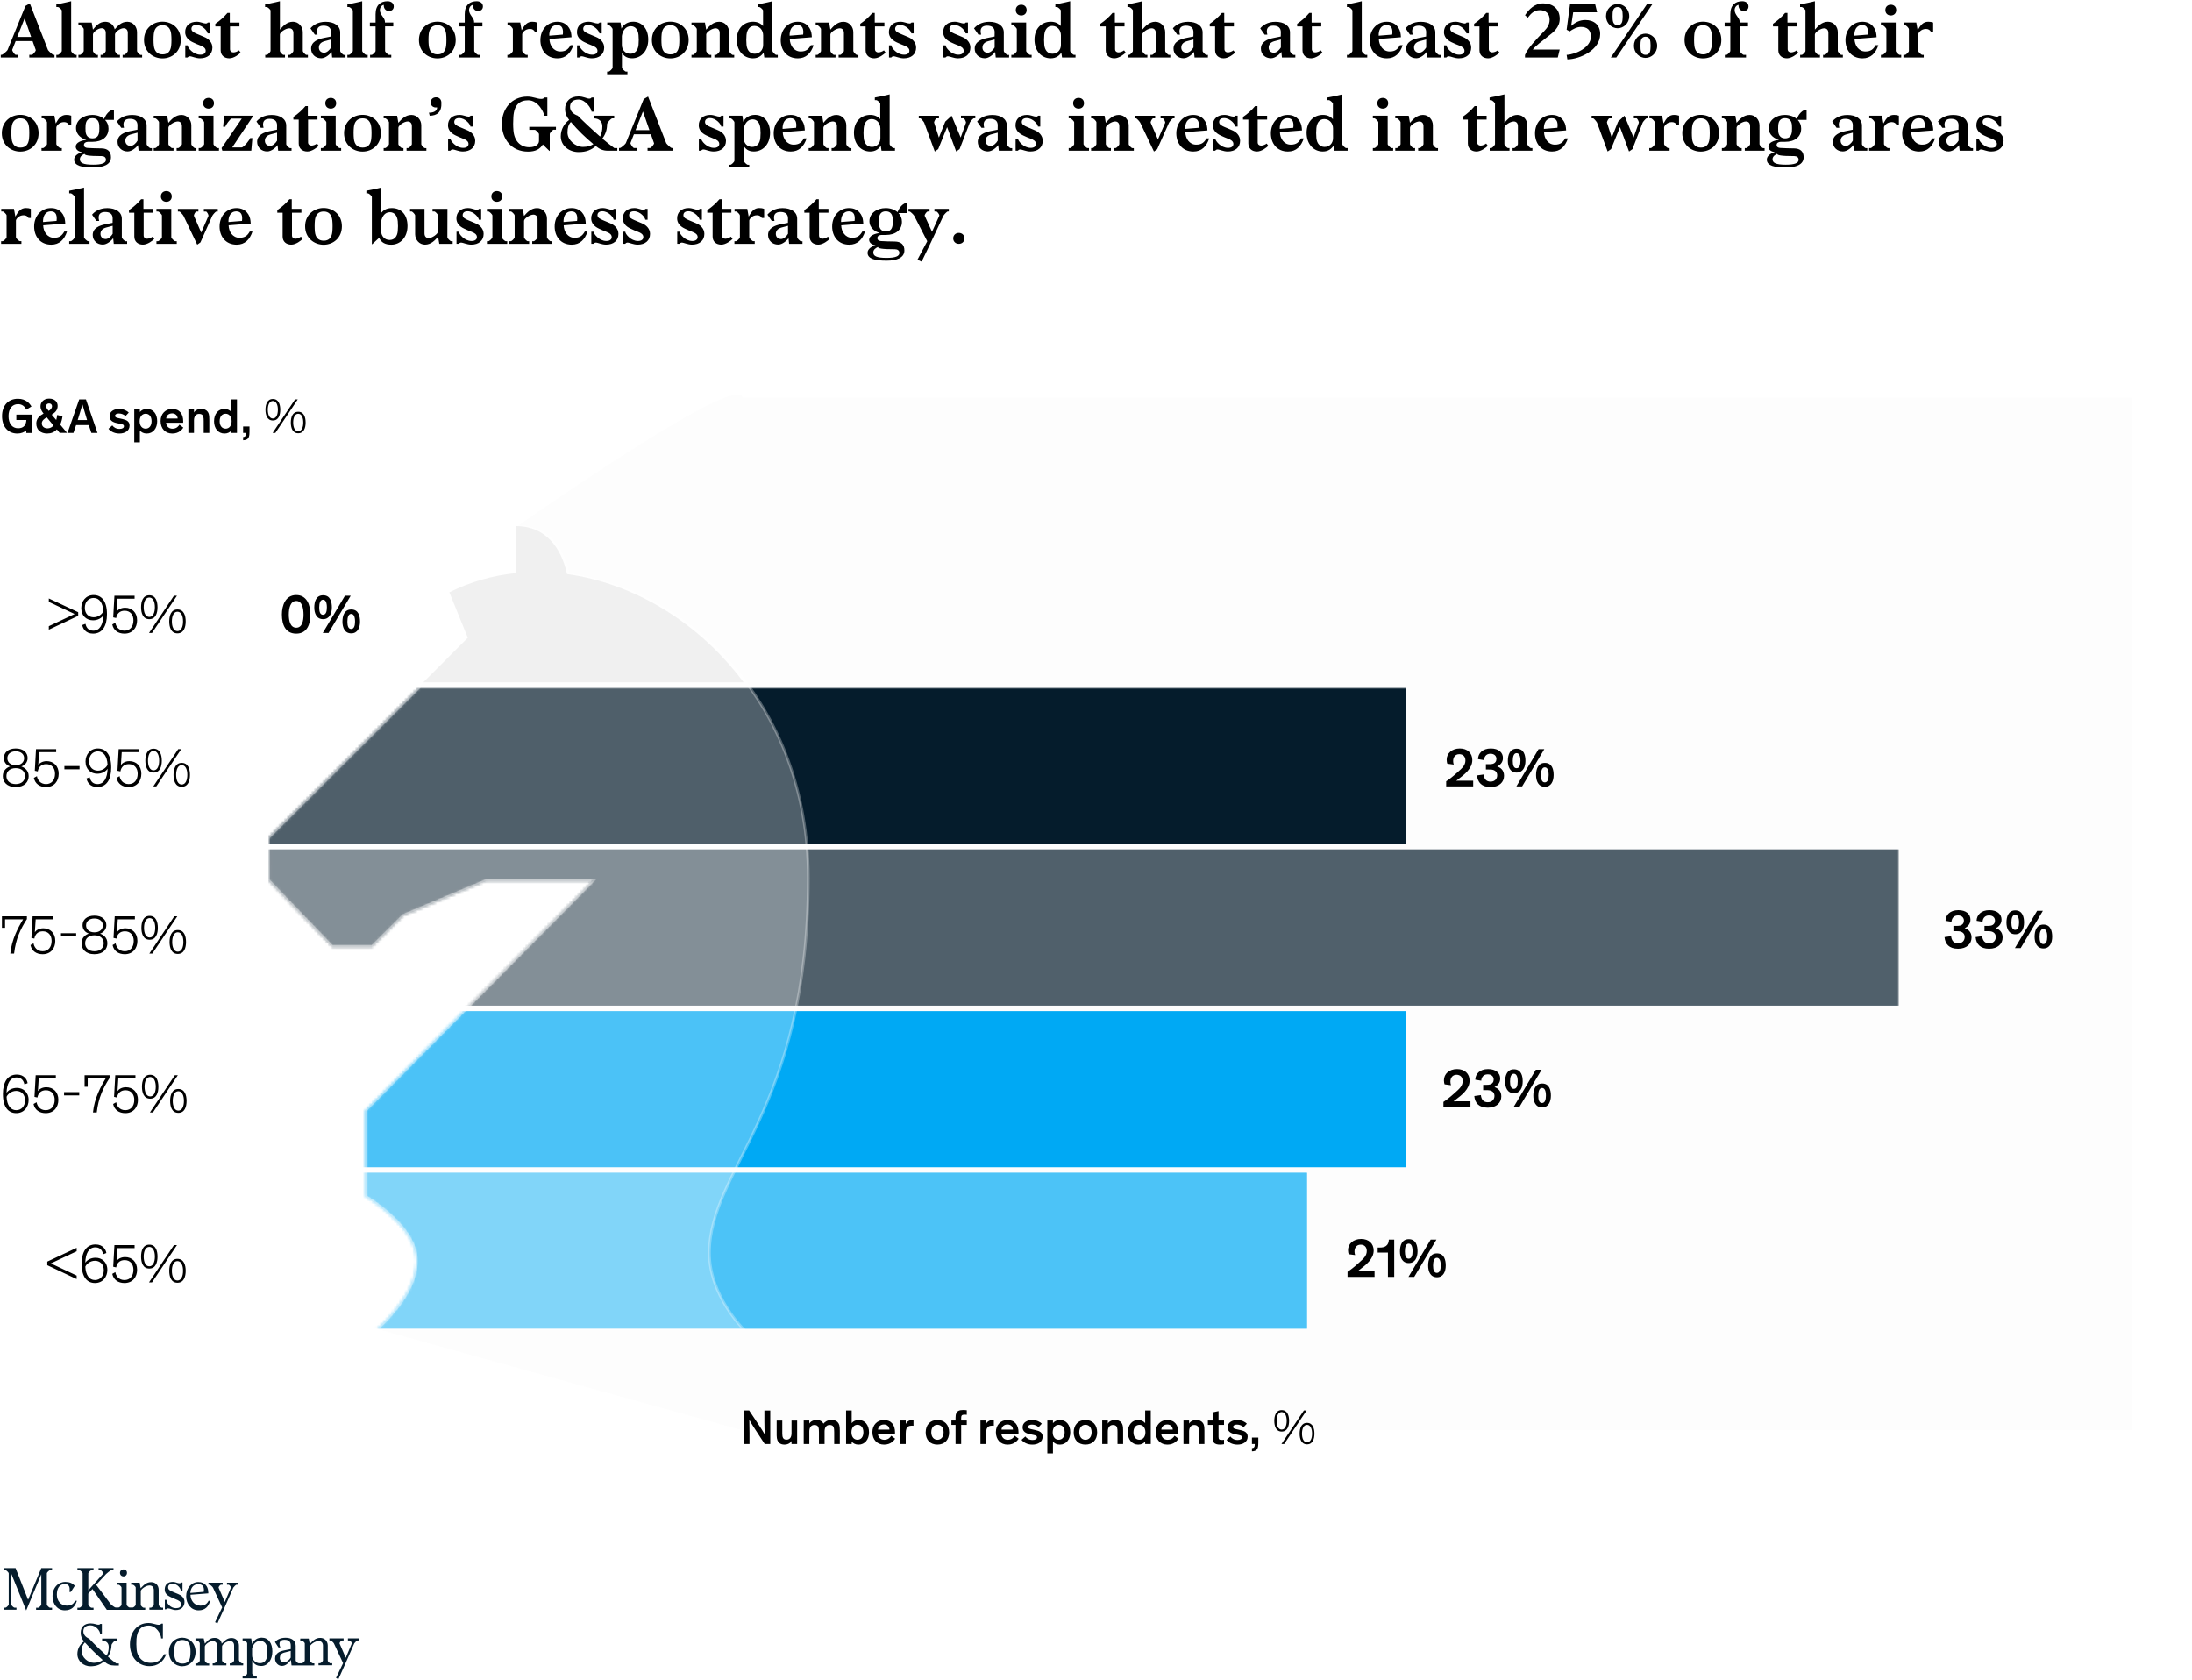
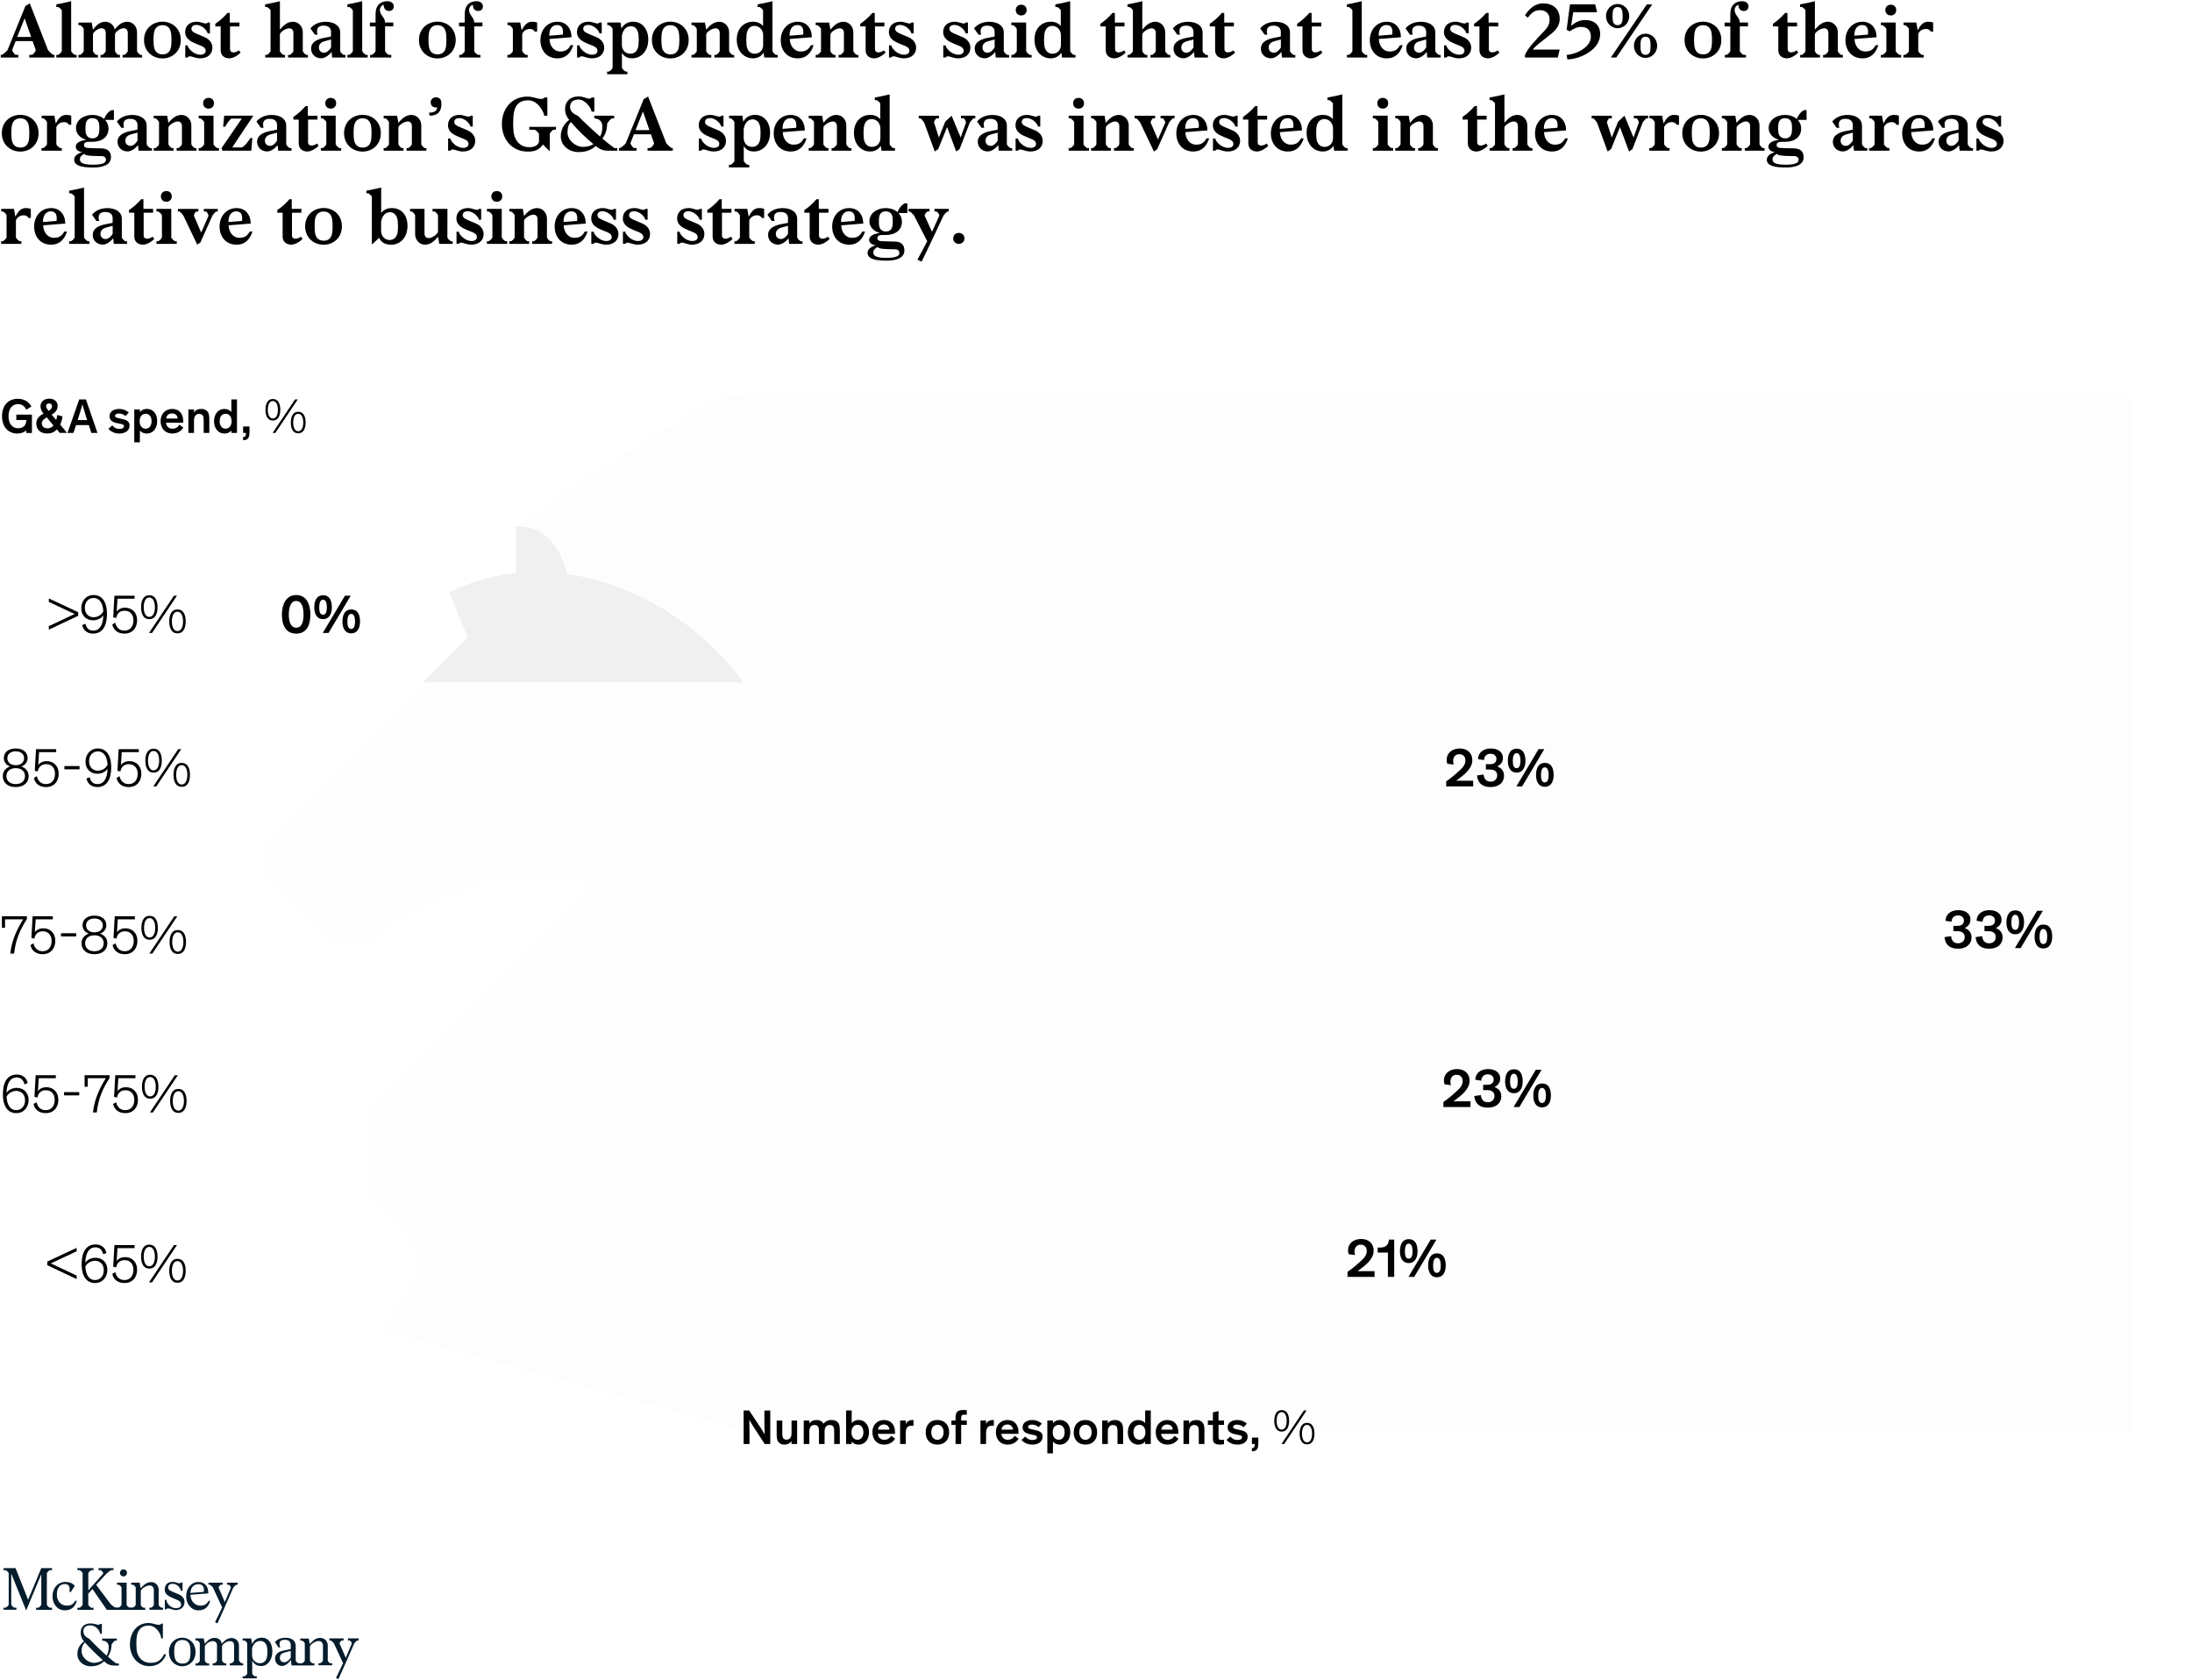
<svg xmlns="http://www.w3.org/2000/svg" version="1.1" id="Layer_1" x="0px" y="0px" viewBox="0 0 800 613" style="enable-background:new 0 0 800 613;" xml:space="preserve">
  <style type="text/css">
	.st0{fill-rule:evenodd;clip-rule:evenodd;fill:#F0F0F0;fill-opacity:0.15;}
	.st1{filter:url(#Adobe_OpacityMaskFilter);}
	.st2{fill-rule:evenodd;clip-rule:evenodd;fill:#FFFFFF;}
	.st3{mask:url(#SVGID_1_);}
	.st4{fill-rule:evenodd;clip-rule:evenodd;fill:#051C2C;}
	.st5{fill-rule:evenodd;clip-rule:evenodd;fill:#FFFFFF;fill-opacity:0.3;}
	.st6{fill-rule:evenodd;clip-rule:evenodd;fill:#00A9F4;}
	.st7{opacity:0.295;fill-rule:evenodd;clip-rule:evenodd;fill:#FFFFFF;stroke:#FFFFFF;enable-background:new    ;}
	.st8{fill-rule:evenodd;clip-rule:evenodd;fill:#F0F0F0;}
	.st9{fill:#051C2C;}
</style>
  <g transform="translate(0 -6)">
    <path d="M11.89,21H5.71l-1.28,3.25c0.08,0.45,0.93,1.76,1.33,1.76h0.91V27h-6.4v-0.99h0.35c0.37-0.03,1.84-1.28,2.13-1.76   L9.28,8.17l1.6-0.93l6.64,17.04c0.32,0.43,1.63,1.73,2,1.73h0.37V27h-9.2v-0.99h0.93c0.4-0.03,1.44-1.28,1.44-1.73L11.89,21z    M6.29,19.48h5.07l-2.37-6.8L6.29,19.48z M25.97,24.57c0,0.43,1.12,1.47,1.47,1.47h0.53V27h-7.41v-0.96h0.53   c0.37,0,1.47-1.04,1.47-1.47V9.88c0-0.4-1.09-1.33-1.41-1.33h-0.59V7.59c2.75-0.48,5.41-1.15,5.41-1.15V24.57z M28.64,14.23h4.83   l0.45,2.59c1.09-1.31,2.27-2.88,4.51-2.88c1.76,0,3.09,1.2,3.44,2.77c1.09-1.23,2.37-2.77,4.59-2.77c2.08,0,3.55,1.79,3.55,3.79   v6.85c0,0.43,0.99,1.47,1.33,1.47h0.53V27h-7.12v-0.96h0.53c0.37,0,1.36-1.04,1.36-1.47v-6.56c0-1.04-0.56-1.71-1.52-1.71   c-1.28,0-3.07,1.36-3.15,2.21v6.05c0,0.43,0.93,1.47,1.28,1.47h0.53V27h-7.07v-0.96h0.53c0.37,0,1.36-1.04,1.36-1.47v-6.56   c0-1.04-0.56-1.71-1.52-1.71c-1.31,0-3.15,1.44-3.15,2.27v6c0,0.43,0.93,1.47,1.28,1.47h0.53V27h-7.12v-0.96h0.53   c0.37,0,1.41-1.04,1.41-1.47v-7.92c0-0.43-1.04-1.47-1.41-1.47h-0.53V14.23z M59.31,27.32c-3.49,0-6.75-2.48-6.75-6.72   s3.25-6.69,6.75-6.69s6.67,2.45,6.67,6.69S62.8,27.32,59.31,27.32z M59.33,25.85c1.97,0,2.93-1.17,3.15-3.2   c0.13-1.17,0.13-3.01,0-4.21c-0.21-2-1.2-3.25-3.15-3.25s-2.99,1.2-3.2,3.23c-0.13,1.17-0.13,3.01,0,4.21   C56.35,24.63,57.36,25.85,59.33,25.85z M68.48,22.57c0,0.85,2.03,3.39,4.64,3.39c1.17,0,1.95-0.51,1.95-1.44   c0-0.99-0.96-1.55-1.89-1.89c-0.99-0.37-1.79-0.72-2.8-1.2c-1.76-0.83-2.8-2.05-2.8-3.71c0-2.35,1.68-3.79,4.21-3.79   c1.41,0,2.45,0.64,3.31,0.64c0.32,0,0.59-0.13,0.72-0.35h0.8v3.97h-0.85c0-0.77-1.81-3.09-4.11-3.09c-1.17,0-1.79,0.56-1.79,1.44   c0,0.93,0.96,1.36,1.92,1.79s1.71,0.75,2.72,1.15c1.57,0.61,3.01,1.97,3.01,3.89c0,2.43-1.79,3.92-4.51,3.92   c-1.6,0-2.93-0.75-3.76-0.75c-0.32,0-0.64,0.21-0.83,0.45h-0.8v-4.43H68.48z M83.95,23.93c0,0.75,0.51,1.2,1.23,1.2   c0.67,0,1.52-0.35,2.05-0.75l0.59,0.83c-0.56,0.59-2.43,2.08-4.13,2.08c-1.79,0-3.15-1.07-3.15-2.96v-8.69h-1.95v-0.96   c1.71-1.15,3.2-2.51,4.43-3.97h0.85v3.52h3.52v1.41h-3.44V23.93z M98.75,9.88c0-0.4-1.09-1.33-1.41-1.33h-0.59V7.59   c2.75-0.48,5.41-1.15,5.41-1.15v10.37c1.09-1.23,2.51-2.88,4.75-2.88c2.08,0,3.6,1.79,3.6,3.79v6.85c0,0.43,0.99,1.47,1.33,1.47   h0.53V27h-7.23v-0.96h0.53c0.37,0,1.41-1.04,1.41-1.47v-6.53c0-1.04-0.56-1.71-1.52-1.71c-1.31,0-3.41,1.44-3.41,2.27v5.97   c0,0.43,0.99,1.47,1.33,1.47h0.53V27H96.8v-0.96h0.53c0.37,0,1.41-1.04,1.41-1.47V9.88z M121.01,24.95   c-0.61,0.83-2.21,2.32-3.79,2.32c-2.11,0-3.68-1.47-3.68-3.52c0-2.53,2.51-3.47,4.56-3.89l2.69-0.53l0.03-1.52   c0.03-1.63-0.93-2.45-2.77-2.45c-1.87,0-2.77,1.04-2.16,3.28h-0.99l-1.6-2.29c0.83-1.01,2.56-2.4,5.55-2.4   c3.07,0,5.31,1.39,5.31,3.92v6.72c0,0.43,1.04,1.47,1.41,1.47h0.53V27h-4.88L121.01,24.95z M120.83,20.41l-2.4,0.64   c-1.25,0.35-2.05,1.09-2.05,2.32c0,1.09,0.75,1.87,1.92,1.87c1.01,0,2.05-1.07,2.53-1.92V20.41z M132.19,24.57   c0,0.43,1.12,1.47,1.47,1.47h0.53V27h-7.41v-0.96h0.53c0.37,0,1.47-1.04,1.47-1.47V9.88c0-0.4-1.09-1.33-1.41-1.33h-0.59V7.59   c2.75-0.48,5.41-1.15,5.41-1.15V24.57z M140.53,24.57c0,0.43,1.12,1.47,1.47,1.47h0.8V27h-7.73v-0.96h0.53   c0.37,0,1.47-1.04,1.47-1.47v-8.93h-2.08v-1.41h2.08v-3.04c0-3.39,1.87-4.75,4.37-4.75c1.33,0,2.27,0.77,2.27,1.89   c0,0.99-0.64,1.68-1.76,1.68c-1.28,0-1.95-1.01-1.89-2.24c-0.85,0.16-1.41,1.01-1.41,1.89c0,1.81,1.84,2.8,1.84,4.27v0.29h3.04   v1.41h-2.99V24.57z M159.65,27.32c-3.49,0-6.75-2.48-6.75-6.72s3.25-6.69,6.75-6.69s6.67,2.45,6.67,6.69S163.15,27.32,159.65,27.32   z M159.68,25.85c1.97,0,2.93-1.17,3.15-3.2c0.13-1.17,0.13-3.01,0-4.21c-0.21-2-1.2-3.25-3.15-3.25c-1.95,0-2.99,1.2-3.2,3.23   c-0.13,1.17-0.13,3.01,0,4.21C156.69,24.63,157.71,25.85,159.68,25.85z M173.07,24.57c0,0.43,1.12,1.47,1.47,1.47h0.8V27h-7.73   v-0.96h0.53c0.37,0,1.47-1.04,1.47-1.47v-8.93h-2.08v-1.41h2.08v-3.04c0-3.39,1.87-4.75,4.37-4.75c1.33,0,2.27,0.77,2.27,1.89   c0,0.99-0.64,1.68-1.76,1.68c-1.28,0-1.95-1.01-1.89-2.24c-0.85,0.16-1.41,1.01-1.41,1.89c0,1.81,1.84,2.8,1.84,4.27v0.29h3.04   v1.41h-2.99V24.57z M187.17,16.65c0-0.43-1.04-1.47-1.41-1.47h-0.53v-0.96h4.64l0.51,2.83c1.04-1.92,2.03-3.12,3.84-3.12   c0.75,0,1.23,0.08,1.81,0.29v3.33h-0.85c-0.32-0.56-0.85-0.99-1.76-0.99c-1.95,0-2.83,1.57-2.83,1.92v6.08   c0,0.43,1.12,1.47,1.47,1.47h0.53V27h-7.41v-0.96h0.53c0.37,0,1.47-1.04,1.47-1.47V16.65z M200.53,20.23   c0.05,2.29,1.47,4.56,3.95,4.56c2.05,0,2.93-0.85,3.76-2.29h0.99c-0.96,2.93-2.77,4.8-5.76,4.8c-4.11,0-6.24-3.09-6.24-6.64   c0-3.81,2.56-6.75,6.24-6.72c3.39,0.03,4.85,2.59,5.04,4.69l0.08,0.96L200.53,20.23z M205.41,18.63c0.24-1.81-0.11-3.49-2.03-3.49   c-2.27,0-2.96,2-2.91,3.89L205.41,18.63z M211.47,22.57c0,0.85,2.03,3.39,4.64,3.39c1.17,0,1.95-0.51,1.95-1.44   c0-0.99-0.96-1.55-1.89-1.89c-0.99-0.37-1.79-0.72-2.8-1.2c-1.76-0.83-2.8-2.05-2.8-3.71c0-2.35,1.68-3.79,4.21-3.79   c1.41,0,2.45,0.64,3.31,0.64c0.32,0,0.59-0.13,0.72-0.35h0.8v3.97h-0.85c0-0.77-1.81-3.09-4.11-3.09c-1.17,0-1.79,0.56-1.79,1.44   c0,0.93,0.96,1.36,1.92,1.79c0.96,0.43,1.71,0.75,2.72,1.15c1.57,0.61,3.01,1.97,3.01,3.89c0,2.43-1.79,3.92-4.51,3.92   c-1.6,0-2.93-0.75-3.76-0.75c-0.32,0-0.64,0.21-0.83,0.45h-0.8v-4.43H211.47z M223.57,16.65c0-0.43-1.04-1.47-1.41-1.47h-0.53   v-0.96h4.85l0.32,2.21c0.8-1.52,2.24-2.51,4.32-2.51c3.12,0,5.47,2.53,5.47,6.51c0,4.24-2.64,6.85-5.92,6.85   c-2.05,0-3.01-0.96-3.68-1.97v5.36c0,0.43,1.12,1.47,1.47,1.47h0.53v0.96h-7.41v-0.96h0.53c0.37,0,1.47-1.04,1.47-1.47V16.65z    M230.21,15.56c-1.89,0-2.96,1.65-3.25,3.57v3.23c0,1.95,1.31,3.25,3.09,3.25s2.8-1.31,2.99-3.25c0.11-1.15,0.11-2.43,0-3.55   C232.85,16.81,231.87,15.56,230.21,15.56z M244.67,27.32c-3.49,0-6.75-2.48-6.75-6.72s3.25-6.69,6.75-6.69   c3.49,0,6.67,2.45,6.67,6.69S248.16,27.32,244.67,27.32z M244.69,25.85c1.97,0,2.93-1.17,3.15-3.2c0.13-1.17,0.13-3.01,0-4.21   c-0.21-2-1.2-3.25-3.15-3.25s-2.99,1.2-3.2,3.23c-0.13,1.17-0.13,3.01,0,4.21C241.71,24.63,242.72,25.85,244.69,25.85z    M252.4,14.23h4.88l0.45,2.59c1.09-1.23,2.53-2.88,4.77-2.88c2.08,0,3.6,1.79,3.6,3.79v6.85c0,0.43,0.99,1.47,1.33,1.47h0.53V27   h-7.23v-0.96h0.53c0.37,0,1.41-1.04,1.41-1.47v-6.53c0-1.04-0.56-1.71-1.52-1.71c-1.31,0-3.41,1.44-3.41,2.27v5.97   c0,0.43,0.99,1.47,1.33,1.47h0.53V27h-7.23v-0.96h0.53c0.37,0,1.41-1.04,1.41-1.47v-7.92c0-0.43-1.04-1.47-1.41-1.47h-0.53V14.23z    M278.51,9.88c0-0.4-1.09-1.33-1.41-1.33h-0.59V7.59c2.75-0.48,5.41-1.15,5.41-1.15v18.13c0,0.43,1.04,1.47,1.41,1.47h0.53V27   h-4.91l-0.27-1.79c-0.67,1.01-1.81,2.08-3.87,2.08c-3.28,0-5.92-2.59-5.92-6.83c0-4.19,2.69-6.53,5.95-6.53   c1.63,0,2.83,0.61,3.65,1.57V9.88z M275.33,15.45c-1.68,0-2.69,1.31-2.88,3.31c-0.11,1.12-0.11,2.45,0,3.6   c0.19,1.95,1.2,3.25,2.99,3.25c1.79,0,3.09-1.31,3.09-3.25v-3.47C278.53,16.97,277.2,15.45,275.33,15.45z M288.24,20.23   c0.05,2.29,1.47,4.56,3.95,4.56c2.05,0,2.93-0.85,3.76-2.29h0.99c-0.96,2.93-2.77,4.8-5.76,4.8c-4.11,0-6.24-3.09-6.24-6.64   c0-3.81,2.56-6.75,6.24-6.72c3.39,0.03,4.85,2.59,5.04,4.69l0.08,0.96L288.24,20.23z M293.12,18.63c0.24-1.81-0.11-3.49-2.03-3.49   c-2.27,0-2.96,2-2.91,3.89L293.12,18.63z M297.73,14.23h4.88l0.45,2.59c1.09-1.23,2.53-2.88,4.77-2.88c2.08,0,3.6,1.79,3.6,3.79   v6.85c0,0.43,0.99,1.47,1.33,1.47h0.53V27h-7.23v-0.96h0.53c0.37,0,1.41-1.04,1.41-1.47v-6.53c0-1.04-0.56-1.71-1.52-1.71   c-1.31,0-3.41,1.44-3.41,2.27v5.97c0,0.43,0.99,1.47,1.33,1.47h0.53V27h-7.23v-0.96h0.53c0.37,0,1.41-1.04,1.41-1.47v-7.92   c0-0.43-1.04-1.47-1.41-1.47h-0.53V14.23z M319.33,23.93c0,0.75,0.51,1.2,1.23,1.2c0.67,0,1.52-0.35,2.05-0.75l0.59,0.83   c-0.56,0.59-2.43,2.08-4.13,2.08c-1.79,0-3.15-1.07-3.15-2.96v-8.69h-1.95v-0.96c1.71-1.15,3.2-2.51,4.43-3.97h0.85v3.52h3.52v1.41   h-3.44V23.93z M325.31,22.57c0,0.85,2.03,3.39,4.64,3.39c1.17,0,1.95-0.51,1.95-1.44c0-0.99-0.96-1.55-1.89-1.89   c-0.99-0.37-1.79-0.72-2.8-1.2c-1.76-0.83-2.8-2.05-2.8-3.71c0-2.35,1.68-3.79,4.21-3.79c1.41,0,2.45,0.64,3.31,0.64   c0.32,0,0.59-0.13,0.72-0.35h0.8v3.97h-0.85c0-0.77-1.81-3.09-4.11-3.09c-1.17,0-1.79,0.56-1.79,1.44c0,0.93,0.96,1.36,1.92,1.79   c0.96,0.43,1.71,0.75,2.72,1.15c1.57,0.61,3.01,1.97,3.01,3.89c0,2.43-1.79,3.92-4.51,3.92c-1.6,0-2.93-0.75-3.76-0.75   c-0.32,0-0.64,0.21-0.83,0.45h-0.8v-4.43H325.31z M345.12,22.57c0,0.85,2.03,3.39,4.64,3.39c1.17,0,1.95-0.51,1.95-1.44   c0-0.99-0.96-1.55-1.89-1.89c-0.99-0.37-1.79-0.72-2.8-1.2c-1.76-0.83-2.8-2.05-2.8-3.71c0-2.35,1.68-3.79,4.21-3.79   c1.41,0,2.45,0.64,3.31,0.64c0.32,0,0.59-0.13,0.72-0.35h0.8v3.97h-0.85c0-0.77-1.81-3.09-4.11-3.09c-1.17,0-1.79,0.56-1.79,1.44   c0,0.93,0.96,1.36,1.92,1.79s1.71,0.75,2.72,1.15c1.57,0.61,3.01,1.97,3.01,3.89c0,2.43-1.79,3.92-4.51,3.92   c-1.6,0-2.93-0.75-3.76-0.75c-0.32,0-0.64,0.21-0.83,0.45h-0.8v-4.43H345.12z M363.2,24.95c-0.61,0.83-2.21,2.32-3.79,2.32   c-2.11,0-3.68-1.47-3.68-3.52c0-2.53,2.51-3.47,4.56-3.89l2.69-0.53l0.03-1.52c0.03-1.63-0.93-2.45-2.77-2.45   c-1.87,0-2.77,1.04-2.16,3.28h-0.99l-1.6-2.29c0.83-1.01,2.56-2.4,5.55-2.4c3.07,0,5.31,1.39,5.31,3.92v6.72   c0,0.43,1.04,1.47,1.41,1.47h0.53V27h-4.88L363.2,24.95z M363.01,20.41l-2.4,0.64c-1.25,0.35-2.05,1.09-2.05,2.32   c0,1.09,0.75,1.87,1.92,1.87c1.01,0,2.05-1.07,2.53-1.92V20.41z M370.72,9.67c0-1.2,0.85-1.95,2-1.95s1.97,0.75,1.97,1.95   s-0.83,1.97-1.97,1.97S370.72,10.87,370.72,9.67z M374.51,24.57c0,0.43,1.12,1.47,1.47,1.47h0.53V27h-7.41v-0.96h0.53   c0.37,0,1.47-1.04,1.47-1.47v-7.92c0-0.4-1.09-1.47-1.47-1.47h-0.53v-0.96h5.41V24.57z M387.17,9.88c0-0.4-1.09-1.33-1.41-1.33   h-0.59V7.59c2.75-0.48,5.41-1.15,5.41-1.15v18.13c0,0.43,1.04,1.47,1.41,1.47h0.53V27h-4.91l-0.27-1.79   c-0.67,1.01-1.81,2.08-3.87,2.08c-3.28,0-5.92-2.59-5.92-6.83c0-4.19,2.69-6.53,5.95-6.53c1.63,0,2.83,0.61,3.65,1.57V9.88z    M384,15.45c-1.68,0-2.69,1.31-2.88,3.31c-0.11,1.12-0.11,2.45,0,3.6c0.19,1.95,1.2,3.25,2.99,3.25c1.79,0,3.09-1.31,3.09-3.25   v-3.47C387.2,16.97,385.87,15.45,384,15.45z M406.96,23.93c0,0.75,0.51,1.2,1.23,1.2c0.67,0,1.52-0.35,2.05-0.75l0.59,0.83   c-0.56,0.59-2.43,2.08-4.13,2.08c-1.79,0-3.15-1.07-3.15-2.96v-8.69h-1.95v-0.96c1.71-1.15,3.2-2.51,4.43-3.97h0.85v3.52h3.52v1.41   h-3.44V23.93z M413.49,9.88c0-0.4-1.09-1.33-1.41-1.33h-0.59V7.59c2.75-0.48,5.41-1.15,5.41-1.15v10.37   c1.09-1.23,2.51-2.88,4.75-2.88c2.08,0,3.6,1.79,3.6,3.79v6.85c0,0.43,0.99,1.47,1.33,1.47h0.53V27h-7.23v-0.96h0.53   c0.37,0,1.41-1.04,1.41-1.47v-6.53c0-1.04-0.56-1.71-1.52-1.71c-1.31,0-3.41,1.44-3.41,2.27v5.97c0,0.43,0.99,1.47,1.33,1.47h0.53   V27h-7.23v-0.96h0.53c0.37,0,1.41-1.04,1.41-1.47V9.88z M435.76,24.95c-0.61,0.83-2.21,2.32-3.79,2.32c-2.11,0-3.68-1.47-3.68-3.52   c0-2.53,2.51-3.47,4.56-3.89l2.69-0.53l0.03-1.52c0.03-1.63-0.93-2.45-2.77-2.45c-1.87,0-2.77,1.04-2.16,3.28h-0.99l-1.6-2.29   c0.83-1.01,2.56-2.4,5.55-2.4c3.07,0,5.31,1.39,5.31,3.92v6.72c0,0.43,1.04,1.47,1.41,1.47h0.53V27h-4.88L435.76,24.95z    M435.57,20.41l-2.4,0.64c-1.25,0.35-2.05,1.09-2.05,2.32c0,1.09,0.75,1.87,1.92,1.87c1.01,0,2.05-1.07,2.53-1.92V20.41z    M446.88,23.93c0,0.75,0.51,1.2,1.23,1.2c0.67,0,1.52-0.35,2.05-0.75l0.59,0.83c-0.56,0.59-2.43,2.08-4.13,2.08   c-1.79,0-3.15-1.07-3.15-2.96v-8.69h-1.95v-0.96c1.71-1.15,3.2-2.51,4.43-3.97h0.85v3.52h3.52v1.41h-3.44V23.93z M467.65,24.95   c-0.61,0.83-2.21,2.32-3.79,2.32c-2.11,0-3.68-1.47-3.68-3.52c0-2.53,2.51-3.47,4.56-3.89l2.69-0.53l0.03-1.52   c0.03-1.63-0.93-2.45-2.77-2.45c-1.87,0-2.77,1.04-2.16,3.28h-0.99l-1.6-2.29c0.83-1.01,2.56-2.4,5.55-2.4   c3.07,0,5.31,1.39,5.31,3.92v6.72c0,0.43,1.04,1.47,1.41,1.47h0.53V27h-4.88L467.65,24.95z M467.47,20.41l-2.4,0.64   c-1.25,0.35-2.05,1.09-2.05,2.32c0,1.09,0.75,1.87,1.92,1.87c1.01,0,2.05-1.07,2.53-1.92V20.41z M478.77,23.93   c0,0.75,0.51,1.2,1.23,1.2c0.67,0,1.52-0.35,2.05-0.75l0.59,0.83c-0.56,0.59-2.43,2.08-4.13,2.08c-1.79,0-3.15-1.07-3.15-2.96   v-8.69h-1.95v-0.96c1.71-1.15,3.2-2.51,4.43-3.97h0.85v3.52h3.52v1.41h-3.44V23.93z M496.99,24.57c0,0.43,1.12,1.47,1.47,1.47h0.53   V27h-7.41v-0.96h0.53c0.37,0,1.47-1.04,1.47-1.47V9.88c0-0.4-1.09-1.33-1.41-1.33h-0.59V7.59c2.75-0.48,5.41-1.15,5.41-1.15V24.57z    M503.23,20.23c0.05,2.29,1.47,4.56,3.95,4.56c2.05,0,2.93-0.85,3.76-2.29h0.99c-0.96,2.93-2.77,4.8-5.76,4.8   c-4.11,0-6.24-3.09-6.24-6.64c0-3.81,2.56-6.75,6.24-6.72c3.39,0.03,4.85,2.59,5.04,4.69l0.08,0.96L503.23,20.23z M508.11,18.63   c0.24-1.81-0.11-3.49-2.03-3.49c-2.27,0-2.96,2-2.91,3.89L508.11,18.63z M520.69,24.95c-0.61,0.83-2.21,2.32-3.79,2.32   c-2.11,0-3.68-1.47-3.68-3.52c0-2.53,2.51-3.47,4.56-3.89l2.69-0.53l0.03-1.52c0.03-1.63-0.93-2.45-2.77-2.45   c-1.87,0-2.77,1.04-2.16,3.28h-0.99l-1.6-2.29c0.83-1.01,2.56-2.4,5.55-2.4c3.07,0,5.31,1.39,5.31,3.92v6.72   c0,0.43,1.04,1.47,1.41,1.47h0.53V27h-4.88L520.69,24.95z M520.51,20.41l-2.4,0.64c-1.25,0.35-2.05,1.09-2.05,2.32   c0,1.09,0.75,1.87,1.92,1.87c1.01,0,2.05-1.07,2.53-1.92V20.41z M527.89,22.57c0,0.85,2.03,3.39,4.64,3.39   c1.17,0,1.95-0.51,1.95-1.44c0-0.99-0.96-1.55-1.89-1.89c-0.99-0.37-1.79-0.72-2.8-1.2c-1.76-0.83-2.8-2.05-2.8-3.71   c0-2.35,1.68-3.79,4.21-3.79c1.41,0,2.45,0.64,3.31,0.64c0.32,0,0.59-0.13,0.72-0.35h0.8v3.97h-0.85c0-0.77-1.81-3.09-4.11-3.09   c-1.17,0-1.79,0.56-1.79,1.44c0,0.93,0.96,1.36,1.92,1.79c0.96,0.43,1.71,0.75,2.72,1.15c1.57,0.61,3.01,1.97,3.01,3.89   c0,2.43-1.79,3.92-4.51,3.92c-1.6,0-2.93-0.75-3.76-0.75c-0.32,0-0.64,0.21-0.83,0.45h-0.8v-4.43H527.89z M543.36,23.93   c0,0.75,0.51,1.2,1.23,1.2c0.67,0,1.52-0.35,2.05-0.75l0.59,0.83c-0.56,0.59-2.43,2.08-4.13,2.08c-1.79,0-3.15-1.07-3.15-2.96   v-8.69H538v-0.96c1.71-1.15,3.2-2.51,4.43-3.97h0.85v3.52h3.52v1.41h-3.44V23.93z M569.23,24.09L568.53,27h-11.97v-0.91   c0.91-2.4,4.16-5.79,6.99-8.72c1.09-1.15,2-2.37,2-4.19c0-2.16-1.33-3.47-3.57-3.47c-2.16,0-3.31,1.31-4.4,2.75l-1.01-0.91   c1.39-2.11,3.47-4.32,6.64-4.32c3.41,0,6.03,1.92,6.03,5.63c0,3.12-2.27,4.88-4.21,6.37c-2.08,1.63-4.96,3.79-5.6,4.85H569.23z    M582.88,10.47h-8.72l-0.75,4.96c1.44-1.2,3.07-2.13,5.15-2.13c3.2,0,5.44,1.81,5.44,5.15c0,5.76-7.33,9.15-11.97,9.23l-0.27-1.65   c3.39-0.19,8.85-2.72,8.85-6.61c0-2.45-1.33-3.6-3.65-3.6c-1.44,0-2.96,0.83-4.08,1.63l-1.12-0.61l1.23-9.23h9.2L582.88,10.47z    M586.13,11.88c0-2.61,2.08-4.43,4.24-4.43c2.16,0,4.24,1.81,4.24,4.43s-2.08,4.43-4.24,4.43   C588.21,16.31,586.13,14.49,586.13,11.88z M603.01,7.59L589.89,27h-2l13.15-19.41H603.01z M592.16,13.05   c0.08-0.77,0.08-1.57,0-2.35c-0.08-1.41-0.67-2.13-1.79-2.13s-1.71,0.72-1.81,2.13c-0.05,0.77-0.05,1.57,0,2.35   c0.11,1.41,0.69,2.13,1.81,2.13S592.08,14.47,592.16,13.05z M596.32,22.71c0-2.61,2.08-4.43,4.24-4.43s4.24,1.81,4.24,4.43   s-2.08,4.43-4.24,4.43S596.32,25.32,596.32,22.71z M602.35,23.88c0.08-0.77,0.08-1.57,0-2.35c-0.08-1.41-0.67-2.13-1.79-2.13   s-1.71,0.72-1.81,2.13c-0.05,0.77-0.05,1.57,0,2.35c0.11,1.41,0.69,2.13,1.81,2.13S602.27,25.29,602.35,23.88z M621.55,27.32   c-3.49,0-6.75-2.48-6.75-6.72s3.25-6.69,6.75-6.69c3.49,0,6.67,2.45,6.67,6.69S625.04,27.32,621.55,27.32z M621.57,25.85   c1.97,0,2.93-1.17,3.15-3.2c0.13-1.17,0.13-3.01,0-4.21c-0.21-2-1.2-3.25-3.15-3.25c-1.95,0-2.99,1.2-3.2,3.23   c-0.13,1.17-0.13,3.01,0,4.21C618.59,24.63,619.6,25.85,621.57,25.85z M634.96,24.57c0,0.43,1.12,1.47,1.47,1.47h0.8V27h-7.73   v-0.96h0.53c0.37,0,1.47-1.04,1.47-1.47v-8.93h-2.08v-1.41h2.08v-3.04c0-3.39,1.87-4.75,4.37-4.75c1.33,0,2.27,0.77,2.27,1.89   c0,0.99-0.64,1.68-1.76,1.68c-1.28,0-1.95-1.01-1.89-2.24c-0.85,0.16-1.41,1.01-1.41,1.89c0,1.81,1.84,2.8,1.84,4.27v0.29h3.04   v1.41h-2.99V24.57z M652.43,23.93c0,0.75,0.51,1.2,1.23,1.2c0.67,0,1.52-0.35,2.05-0.75l0.59,0.83c-0.56,0.59-2.43,2.08-4.13,2.08   c-1.79,0-3.15-1.07-3.15-2.96v-8.69h-1.95v-0.96c1.71-1.15,3.2-2.51,4.43-3.97h0.85v3.52h3.52v1.41h-3.44V23.93z M658.96,9.88   c0-0.4-1.09-1.33-1.41-1.33h-0.59V7.59c2.75-0.48,5.41-1.15,5.41-1.15v10.37c1.09-1.23,2.51-2.88,4.75-2.88   c2.08,0,3.6,1.79,3.6,3.79v6.85c0,0.43,0.99,1.47,1.33,1.47h0.53V27h-7.23v-0.96h0.53c0.37,0,1.41-1.04,1.41-1.47v-6.53   c0-1.04-0.56-1.71-1.52-1.71c-1.31,0-3.41,1.44-3.41,2.27v5.97c0,0.43,0.99,1.47,1.33,1.47h0.53V27h-7.23v-0.96h0.53   c0.37,0,1.41-1.04,1.41-1.47V9.88z M676.83,20.23c0.05,2.29,1.47,4.56,3.95,4.56c2.05,0,2.93-0.85,3.76-2.29h0.99   c-0.96,2.93-2.77,4.8-5.76,4.8c-4.11,0-6.24-3.09-6.24-6.64c0-3.81,2.56-6.75,6.24-6.72c3.39,0.03,4.85,2.59,5.04,4.69l0.08,0.96   L676.83,20.23z M681.71,18.63c0.24-1.81-0.11-3.49-2.03-3.49c-2.27,0-2.96,2-2.91,3.89L681.71,18.63z M688.08,9.67   c0-1.2,0.85-1.95,2-1.95s1.97,0.75,1.97,1.95s-0.83,1.97-1.97,1.97S688.08,10.87,688.08,9.67z M691.87,24.57   c0,0.43,1.12,1.47,1.47,1.47h0.53V27h-7.41v-0.96h0.53c0.37,0,1.47-1.04,1.47-1.47v-7.92c0-0.4-1.09-1.47-1.47-1.47h-0.53v-0.96   h5.41V24.57z M696.67,16.65c0-0.43-1.04-1.47-1.41-1.47h-0.53v-0.96h4.64l0.51,2.83c1.04-1.92,2.03-3.12,3.84-3.12   c0.75,0,1.23,0.08,1.81,0.29v3.33h-0.85c-0.32-0.56-0.85-0.99-1.76-0.99c-1.95,0-2.83,1.57-2.83,1.92v6.08   c0,0.43,1.12,1.47,1.47,1.47h0.53V27h-7.41v-0.96h0.53c0.37,0,1.47-1.04,1.47-1.47V16.65z M7.41,61.32c-3.49,0-6.75-2.48-6.75-6.72   s3.25-6.69,6.75-6.69s6.67,2.45,6.67,6.69S10.91,61.32,7.41,61.32z M7.44,59.85c1.97,0,2.93-1.17,3.15-3.2   c0.13-1.17,0.13-3.01,0-4.21c-0.21-2-1.2-3.25-3.15-3.25s-2.99,1.2-3.2,3.23c-0.13,1.17-0.13,3.01,0,4.21   C4.45,58.63,5.47,59.85,7.44,59.85z M17.15,50.65c0-0.43-1.04-1.47-1.41-1.47H15.2v-0.96h4.64l0.51,2.83   c1.04-1.92,2.03-3.12,3.84-3.12c0.75,0,1.23,0.08,1.81,0.29v3.33h-0.85c-0.32-0.56-0.85-0.99-1.76-0.99   c-1.95,0-2.83,1.57-2.83,1.92v6.08c0,0.43,1.12,1.47,1.47,1.47h0.53V61h-7.41v-0.96h0.53c0.37,0,1.47-1.04,1.47-1.47V50.65z    M39.6,52.92c0,3.07-2.4,4.83-5.84,4.83h-1.65c-0.83,0.05-1.47,0.4-1.47,1.15s0.59,1.04,1.33,1.09c1.55,0.11,3.23,0.13,5.01,0.16   c2.27,0.03,3.52,1.09,3.52,3.25c0,2.69-2.8,3.73-6.48,3.73c-4.03,0-6.96-0.59-6.96-2.88c0-1.49,1.71-2.43,2.93-2.69   c-1.12-0.24-2.35-0.75-2.35-2.05c0-1.52,1.97-2.21,3.89-2.51c-1.44-0.29-3.79-1.65-3.79-4.29c0-2.83,2.69-4.77,5.92-4.77   c1.71,0,3.25,0.53,4.35,1.49c0,0,0.72-2.29,2.64-3.23h0.93v3.55h-3.25C39.12,50.57,39.6,51.64,39.6,52.92z M33.71,49.13   c-1.68,0-2.35,1.04-2.48,2.56c-0.05,0.72-0.05,1.52,0,2.24c0.11,1.44,0.85,2.56,2.51,2.56c1.65,0,2.35-1.01,2.48-2.59   c0.05-0.72,0.05-1.52,0-2.24C36.11,50.2,35.39,49.13,33.71,49.13z M37.07,62.97c-4.85,0-6.21-0.32-6.21-0.83   c-0.61,0.27-1.71,0.85-1.71,1.97c0,1.28,1.04,2,4.85,2c3.2,0,4.67-0.59,4.67-1.79C38.67,63.45,38.03,62.97,37.07,62.97z    M50.37,58.95c-0.61,0.83-2.21,2.32-3.79,2.32c-2.11,0-3.68-1.47-3.68-3.52c0-2.53,2.51-3.47,4.56-3.89l2.69-0.53l0.03-1.52   c0.03-1.63-0.93-2.45-2.77-2.45c-1.87,0-2.77,1.04-2.16,3.28h-0.99l-1.6-2.29c0.83-1.01,2.56-2.4,5.55-2.4   c3.07,0,5.31,1.39,5.31,3.92v6.72c0,0.43,1.04,1.47,1.41,1.47h0.53V61h-4.88L50.37,58.95z M50.19,54.41l-2.4,0.64   c-1.25,0.35-2.05,1.09-2.05,2.32c0,1.09,0.75,1.87,1.92,1.87c1.01,0,2.05-1.07,2.53-1.92V54.41z M56.13,48.23h4.88l0.45,2.59   c1.09-1.23,2.53-2.88,4.77-2.88c2.08,0,3.6,1.79,3.6,3.79v6.85c0,0.43,0.99,1.47,1.33,1.47h0.53V61h-7.23v-0.96h0.53   c0.37,0,1.41-1.04,1.41-1.47v-6.53c0-1.04-0.56-1.71-1.52-1.71c-1.31,0-3.41,1.44-3.41,2.27v5.97c0,0.43,0.99,1.47,1.33,1.47h0.53   V61h-7.23v-0.96h0.53c0.37,0,1.41-1.04,1.41-1.47v-7.92c0-0.43-1.04-1.47-1.41-1.47h-0.53V48.23z M74.13,43.67   c0-1.2,0.85-1.95,2-1.95s1.97,0.75,1.97,1.95s-0.83,1.97-1.97,1.97S74.13,44.87,74.13,43.67z M77.92,58.57   c0,0.43,1.12,1.47,1.47,1.47h0.53V61h-7.41v-0.96h0.53c0.37,0,1.47-1.04,1.47-1.47v-7.92c0-0.4-1.09-1.47-1.47-1.47h-0.53v-0.96   h5.41V58.57z M88.24,49.29h-3.71c-0.48,0-2.27,2.45-2.27,2.96h-0.83l0.4-4.03h10.64L84.75,59.8h3.41c0.85,0,3.09-2.93,3.12-3.41   h0.83L91.71,61H81.15l-0.29-0.96L88.24,49.29z M101.31,58.95c-0.61,0.83-2.21,2.32-3.79,2.32c-2.11,0-3.68-1.47-3.68-3.52   c0-2.53,2.51-3.47,4.56-3.89l2.69-0.53l0.03-1.52c0.03-1.63-0.93-2.45-2.77-2.45c-1.87,0-2.77,1.04-2.16,3.28H95.2l-1.6-2.29   c0.83-1.01,2.56-2.4,5.55-2.4c3.07,0,5.31,1.39,5.31,3.92v6.72c0,0.43,1.04,1.47,1.41,1.47h0.53V61h-4.88L101.31,58.95z    M101.12,54.41l-2.4,0.64c-1.25,0.35-2.05,1.09-2.05,2.32c0,1.09,0.75,1.87,1.92,1.87c1.01,0,2.05-1.07,2.53-1.92V54.41z    M112.43,57.93c0,0.75,0.51,1.2,1.23,1.2c0.67,0,1.52-0.35,2.05-0.75l0.59,0.83c-0.56,0.59-2.43,2.08-4.13,2.08   c-1.79,0-3.15-1.07-3.15-2.96v-8.69h-1.95v-0.96c1.71-1.15,3.2-2.51,4.43-3.97h0.85v3.52h3.52v1.41h-3.44V57.93z M118.72,43.67   c0-1.2,0.85-1.95,2-1.95s1.97,0.75,1.97,1.95s-0.83,1.97-1.97,1.97S118.72,44.87,118.72,43.67z M122.51,58.57   c0,0.43,1.12,1.47,1.47,1.47h0.53V61h-7.41v-0.96h0.53c0.37,0,1.47-1.04,1.47-1.47v-7.92c0-0.4-1.09-1.47-1.47-1.47h-0.53v-0.96   h5.41V58.57z M132.32,61.32c-3.49,0-6.75-2.48-6.75-6.72s3.25-6.69,6.75-6.69s6.67,2.45,6.67,6.69S135.81,61.32,132.32,61.32z    M132.35,59.85c1.97,0,2.93-1.17,3.15-3.2c0.13-1.17,0.13-3.01,0-4.21c-0.21-2-1.2-3.25-3.15-3.25s-2.99,1.2-3.2,3.23   c-0.13,1.17-0.13,3.01,0,4.21C129.36,58.63,130.37,59.85,132.35,59.85z M140.05,48.23h4.88l0.45,2.59   c1.09-1.23,2.53-2.88,4.77-2.88c2.08,0,3.6,1.79,3.6,3.79v6.85c0,0.43,0.99,1.47,1.33,1.47h0.53V61h-7.23v-0.96h0.53   c0.37,0,1.41-1.04,1.41-1.47v-6.53c0-1.04-0.56-1.71-1.52-1.71c-1.31,0-3.41,1.44-3.41,2.27v5.97c0,0.43,0.99,1.47,1.33,1.47h0.53   V61h-7.23v-0.96h0.53c0.37,0,1.41-1.04,1.41-1.47v-7.92c0-0.43-1.04-1.47-1.41-1.47h-0.53V48.23z M161.09,43.43   c0.16,3.55-1.6,4.77-4.27,4.8l-0.27-1.12c1.57,0.05,2.96-0.51,2.99-1.89h-0.83c-0.85-0.19-1.52-0.77-1.52-1.84   c0-1.12,0.8-1.87,1.97-1.87C160.29,41.51,161.04,42.25,161.09,43.43z M164.4,56.57c0,0.85,2.03,3.39,4.64,3.39   c1.17,0,1.95-0.51,1.95-1.44c0-0.99-0.96-1.55-1.89-1.89c-0.99-0.37-1.79-0.72-2.8-1.2c-1.76-0.83-2.8-2.05-2.8-3.71   c0-2.35,1.68-3.79,4.21-3.79c1.41,0,2.45,0.64,3.31,0.64c0.32,0,0.59-0.13,0.72-0.35h0.8v3.97h-0.85c0-0.77-1.81-3.09-4.11-3.09   c-1.17,0-1.79,0.56-1.79,1.44c0,0.93,0.96,1.36,1.92,1.79c0.96,0.43,1.71,0.75,2.72,1.15c1.57,0.61,3.01,1.97,3.01,3.89   c0,2.43-1.79,3.92-4.51,3.92c-1.6,0-2.93-0.75-3.76-0.75c-0.32,0-0.64,0.21-0.83,0.45h-0.8v-4.43H164.4z M187.39,53.64   c0.32,3.79,2.53,6.08,5.76,6.08c2.27,0,3.57-0.99,3.57-2.32v-2.45c0-0.37-1.23-1.57-1.47-1.57h-2.08v-1.09h9.73v1.04H202   c-0.24,0-1.36,1.17-1.36,1.55v6.19h-0.13l-2.4-2.35c-0.99,1.65-2.61,2.61-5.39,2.61c-6.11,0-9.55-4.67-9.55-10.11   s3.49-9.97,9.33-9.97c2.11,0,3.49,0.85,5.04,0.85c0.51,0,0.91-0.16,1.15-0.51h1.07v6.64h-1.15c0-1.01-2.13-5.63-5.81-5.63   c-3.07,0-5.15,1.52-5.44,6.08C187.25,50.33,187.25,51.96,187.39,53.64z M211.17,42.33c-1.95,0-3.12,0.91-3.12,2.67   c0,1.55,1.12,2.61,2.83,3.23c1.89,1.95,5.23,5.07,8.13,7.6c0.59-1.15,0.83-2.24,0.83-3.71c0-1.79-1.17-2.85-2.93-2.91v-0.99h7.25   v0.99h-0.75c-0.37,0-1.84,1.52-1.84,2.11c-0.03,2.08-0.53,3.57-1.73,5.25c1.17,1.04,3.2,2.61,4.37,3.47h1.09V61h-3.44   c-1.73,0-2.96-0.51-4.43-1.71c-1.55,1.39-3.49,2.21-6.24,2.21c-3.52,0-6.53-2.35-6.53-5.76c0-2.61,1.36-4.72,3.07-5.97   c-0.96-1.23-1.49-2.27-1.49-4.05c0-2.69,1.87-4.53,4.91-4.53c1.79,0,3.01,0.8,3.84,0.8c0.43,0,0.69-0.08,0.91-0.4h1.01v5.15h-1.01   C215.89,45.67,213.73,42.33,211.17,42.33z M208.35,50.52c-0.88,0.93-1.23,2.05-1.23,3.84c0,2.77,2.88,5.25,5.65,5.25   c1.55,0,2.8-0.37,3.81-1.01C213.63,56.15,211.01,53.64,208.35,50.52z M237.55,55h-6.19l-1.28,3.25c0.08,0.45,0.93,1.76,1.33,1.76   h0.91V61h-6.4v-0.99h0.35c0.37-0.03,1.84-1.28,2.13-1.76l6.53-16.08l1.6-0.93l6.64,17.04c0.32,0.43,1.63,1.73,2,1.73h0.37V61h-9.2   v-0.99h0.93c0.4-0.03,1.44-1.28,1.44-1.73L237.55,55z M231.95,53.48h5.07l-2.37-6.8L231.95,53.48z M255.92,56.57   c0,0.85,2.03,3.39,4.64,3.39c1.17,0,1.95-0.51,1.95-1.44c0-0.99-0.96-1.55-1.89-1.89c-0.99-0.37-1.79-0.72-2.8-1.2   c-1.76-0.83-2.8-2.05-2.8-3.71c0-2.35,1.68-3.79,4.21-3.79c1.41,0,2.45,0.64,3.31,0.64c0.32,0,0.59-0.13,0.72-0.35h0.8v3.97h-0.85   c0-0.77-1.81-3.09-4.11-3.09c-1.17,0-1.79,0.56-1.79,1.44c0,0.93,0.96,1.36,1.92,1.79c0.96,0.43,1.71,0.75,2.72,1.15   c1.57,0.61,3.01,1.97,3.01,3.89c0,2.43-1.79,3.92-4.51,3.92c-1.6,0-2.93-0.75-3.76-0.75c-0.32,0-0.64,0.21-0.83,0.45h-0.8v-4.43   H255.92z M268.03,50.65c0-0.43-1.04-1.47-1.41-1.47h-0.53v-0.96h4.85l0.32,2.21c0.8-1.52,2.24-2.51,4.32-2.51   c3.12,0,5.47,2.53,5.47,6.51c0,4.24-2.64,6.85-5.92,6.85c-2.05,0-3.01-0.96-3.68-1.97v5.36c0,0.43,1.12,1.47,1.47,1.47h0.53v0.96   h-7.41v-0.96h0.53c0.37,0,1.47-1.04,1.47-1.47V50.65z M274.67,49.56c-1.89,0-2.96,1.65-3.25,3.57v3.23c0,1.95,1.31,3.25,3.09,3.25   c1.79,0,2.8-1.31,2.99-3.25c0.11-1.15,0.11-2.43,0-3.55C277.31,50.81,276.32,49.56,274.67,49.56z M285.68,54.23   c0.05,2.29,1.47,4.56,3.95,4.56c2.05,0,2.93-0.85,3.76-2.29h0.99c-0.96,2.93-2.77,4.8-5.76,4.8c-4.11,0-6.24-3.09-6.24-6.64   c0-3.81,2.56-6.75,6.24-6.72c3.39,0.03,4.85,2.59,5.04,4.69l0.08,0.96L285.68,54.23z M290.56,52.63c0.24-1.81-0.11-3.49-2.03-3.49   c-2.27,0-2.96,2-2.91,3.89L290.56,52.63z M295.17,48.23h4.88l0.45,2.59c1.09-1.23,2.53-2.88,4.77-2.88c2.08,0,3.6,1.79,3.6,3.79   v6.85c0,0.43,0.99,1.47,1.33,1.47h0.53V61h-7.23v-0.96h0.53c0.37,0,1.41-1.04,1.41-1.47v-6.53c0-1.04-0.56-1.71-1.52-1.71   c-1.31,0-3.41,1.44-3.41,2.27v5.97c0,0.43,0.99,1.47,1.33,1.47h0.53V61h-7.23v-0.96h0.53c0.37,0,1.41-1.04,1.41-1.47v-7.92   c0-0.43-1.04-1.47-1.41-1.47h-0.53V48.23z M321.28,43.88c0-0.4-1.09-1.33-1.41-1.33h-0.59v-0.96c2.75-0.48,5.41-1.15,5.41-1.15   v18.13c0,0.43,1.04,1.47,1.41,1.47h0.53V61h-4.91l-0.27-1.79c-0.67,1.01-1.81,2.08-3.87,2.08c-3.28,0-5.92-2.59-5.92-6.83   c0-4.19,2.69-6.53,5.95-6.53c1.63,0,2.83,0.61,3.65,1.57V43.88z M318.11,49.45c-1.68,0-2.69,1.31-2.88,3.31   c-0.11,1.12-0.11,2.45,0,3.6c0.19,1.95,1.2,3.25,2.99,3.25c1.79,0,3.09-1.31,3.09-3.25v-3.47   C321.31,50.97,319.97,49.45,318.11,49.45z M352.56,50.73c-0.03-0.43-0.56-1.55-0.91-1.55h-0.93v-0.96h5.23v0.96h-0.53   c-0.29,0-1.23,1.12-1.47,1.55l-3.73,9.68l-1.25,0.88l-3.31-8.91l-3.25,8.03l-1.25,0.88l-3.87-10.53c-0.24-0.43-1.15-1.57-1.44-1.57   h-0.53v-0.96h7.36v0.96h-0.85c-0.35,0-0.91,1.07-0.93,1.52l1.76,5.49l2.32-5.81l2.32-2.16l3.31,7.95L352.56,50.73z M364.32,58.95   c-0.61,0.83-2.21,2.32-3.79,2.32c-2.11,0-3.68-1.47-3.68-3.52c0-2.53,2.51-3.47,4.56-3.89l2.69-0.53l0.03-1.52   c0.03-1.63-0.93-2.45-2.77-2.45c-1.87,0-2.77,1.04-2.16,3.28h-0.99l-1.6-2.29c0.83-1.01,2.56-2.4,5.55-2.4   c3.07,0,5.31,1.39,5.31,3.92v6.72c0,0.43,1.04,1.47,1.41,1.47h0.53V61h-4.88L364.32,58.95z M364.13,54.41l-2.4,0.64   c-1.25,0.35-2.05,1.09-2.05,2.32c0,1.09,0.75,1.87,1.92,1.87c1.01,0,2.05-1.07,2.53-1.92V54.41z M371.52,56.57   c0,0.85,2.03,3.39,4.64,3.39c1.17,0,1.95-0.51,1.95-1.44c0-0.99-0.96-1.55-1.89-1.89c-0.99-0.37-1.79-0.72-2.8-1.2   c-1.76-0.83-2.8-2.05-2.8-3.71c0-2.35,1.68-3.79,4.21-3.79c1.41,0,2.45,0.64,3.31,0.64c0.32,0,0.59-0.13,0.72-0.35h0.8v3.97h-0.85   c0-0.77-1.81-3.09-4.11-3.09c-1.17,0-1.79,0.56-1.79,1.44c0,0.93,0.96,1.36,1.92,1.79s1.71,0.75,2.72,1.15   c1.57,0.61,3.01,1.97,3.01,3.89c0,2.43-1.79,3.92-4.51,3.92c-1.6,0-2.93-0.75-3.76-0.75c-0.32,0-0.64,0.21-0.83,0.45h-0.8v-4.43   H371.52z M391.65,43.67c0-1.2,0.85-1.95,2-1.95s1.97,0.75,1.97,1.95s-0.83,1.97-1.97,1.97S391.65,44.87,391.65,43.67z    M395.44,58.57c0,0.43,1.12,1.47,1.47,1.47h0.53V61h-7.41v-0.96h0.53c0.37,0,1.47-1.04,1.47-1.47v-7.92c0-0.4-1.09-1.47-1.47-1.47   h-0.53v-0.96h5.41V58.57z M398.24,48.23h4.88l0.45,2.59c1.09-1.23,2.53-2.88,4.77-2.88c2.08,0,3.6,1.79,3.6,3.79v6.85   c0,0.43,0.99,1.47,1.33,1.47h0.53V61h-7.23v-0.96h0.53c0.37,0,1.41-1.04,1.41-1.47v-6.53c0-1.04-0.56-1.71-1.52-1.71   c-1.31,0-3.41,1.44-3.41,2.27v5.97c0,0.43,0.99,1.47,1.33,1.47h0.53V61h-7.23v-0.96h0.53c0.37,0,1.41-1.04,1.41-1.47v-7.92   c0-0.43-1.04-1.47-1.41-1.47h-0.53V48.23z M422.32,60.47l-1.17,0.83l-5.01-10.53c-0.24-0.43-1.23-1.57-1.52-1.57h-0.53v-0.96h7.49   v0.96h-0.72c-0.35,0-0.93,1.07-0.93,1.52l2.67,6.16l2.67-6.13c0-0.43-0.59-1.55-0.93-1.55h-0.77v-0.96h5.09v0.96h-0.53   c-0.29,0-1.23,1.12-1.47,1.55L422.32,60.47z M432.61,54.23c0.05,2.29,1.47,4.56,3.95,4.56c2.05,0,2.93-0.85,3.76-2.29h0.99   c-0.96,2.93-2.77,4.8-5.76,4.8c-4.11,0-6.24-3.09-6.24-6.64c0-3.81,2.56-6.75,6.24-6.72c3.39,0.03,4.85,2.59,5.04,4.69l0.08,0.96   L432.61,54.23z M437.49,52.63c0.24-1.81-0.11-3.49-2.03-3.49c-2.27,0-2.96,2-2.91,3.89L437.49,52.63z M443.55,56.57   c0,0.85,2.03,3.39,4.64,3.39c1.17,0,1.95-0.51,1.95-1.44c0-0.99-0.96-1.55-1.89-1.89c-0.99-0.37-1.79-0.72-2.8-1.2   c-1.76-0.83-2.8-2.05-2.8-3.71c0-2.35,1.68-3.79,4.21-3.79c1.41,0,2.45,0.64,3.31,0.64c0.32,0,0.59-0.13,0.72-0.35h0.8v3.97h-0.85   c0-0.77-1.81-3.09-4.11-3.09c-1.17,0-1.79,0.56-1.79,1.44c0,0.93,0.96,1.36,1.92,1.79s1.71,0.75,2.72,1.15   c1.57,0.61,3.01,1.97,3.01,3.89c0,2.43-1.79,3.92-4.51,3.92c-1.6,0-2.93-0.75-3.76-0.75c-0.32,0-0.64,0.21-0.83,0.45h-0.8v-4.43   H443.55z M459.01,57.93c0,0.75,0.51,1.2,1.23,1.2c0.67,0,1.52-0.35,2.05-0.75l0.59,0.83c-0.56,0.59-2.43,2.08-4.13,2.08   c-1.79,0-3.15-1.07-3.15-2.96v-8.69h-1.95v-0.96c1.71-1.15,3.2-2.51,4.43-3.97h0.85v3.52h3.52v1.41h-3.44V57.93z M467.12,54.23   c0.05,2.29,1.47,4.56,3.95,4.56c2.05,0,2.93-0.85,3.76-2.29h0.99c-0.96,2.93-2.77,4.8-5.76,4.8c-4.11,0-6.24-3.09-6.24-6.64   c0-3.81,2.56-6.75,6.24-6.72c3.39,0.03,4.85,2.59,5.04,4.69l0.08,0.96L467.12,54.23z M472,52.63c0.24-1.81-0.11-3.49-2.03-3.49   c-2.27,0-2.96,2-2.91,3.89L472,52.63z M486.48,43.88c0-0.4-1.09-1.33-1.41-1.33h-0.59v-0.96c2.75-0.48,5.41-1.15,5.41-1.15v18.13   c0,0.43,1.04,1.47,1.41,1.47h0.53V61h-4.91l-0.27-1.79c-0.67,1.01-1.81,2.08-3.87,2.08c-3.28,0-5.92-2.59-5.92-6.83   c0-4.19,2.69-6.53,5.95-6.53c1.63,0,2.83,0.61,3.65,1.57V43.88z M483.31,49.45c-1.68,0-2.69,1.31-2.88,3.31   c-0.11,1.12-0.11,2.45,0,3.6c0.19,1.95,1.2,3.25,2.99,3.25c1.79,0,3.09-1.31,3.09-3.25v-3.47   C486.51,50.97,485.17,49.45,483.31,49.45z M502.67,43.67c0-1.2,0.85-1.95,2-1.95s1.97,0.75,1.97,1.95s-0.83,1.97-1.97,1.97   S502.67,44.87,502.67,43.67z M506.45,58.57c0,0.43,1.12,1.47,1.47,1.47h0.53V61h-7.41v-0.96h0.53c0.37,0,1.47-1.04,1.47-1.47v-7.92   c0-0.4-1.09-1.47-1.47-1.47h-0.53v-0.96h5.41V58.57z M509.25,48.23h4.88l0.45,2.59c1.09-1.23,2.53-2.88,4.77-2.88   c2.08,0,3.6,1.79,3.6,3.79v6.85c0,0.43,0.99,1.47,1.33,1.47h0.53V61h-7.23v-0.96h0.53c0.37,0,1.41-1.04,1.41-1.47v-6.53   c0-1.04-0.56-1.71-1.52-1.71c-1.31,0-3.41,1.44-3.41,2.27v5.97c0,0.43,0.99,1.47,1.33,1.47h0.53V61h-7.23v-0.96h0.53   c0.37,0,1.41-1.04,1.41-1.47v-7.92c0-0.43-1.04-1.47-1.41-1.47h-0.53V48.23z M539.12,57.93c0,0.75,0.51,1.2,1.23,1.2   c0.67,0,1.52-0.35,2.05-0.75l0.59,0.83c-0.56,0.59-2.43,2.08-4.13,2.08c-1.79,0-3.15-1.07-3.15-2.96v-8.69h-1.95v-0.96   c1.71-1.15,3.2-2.51,4.43-3.97h0.85v3.52h3.52v1.41h-3.44V57.93z M545.65,43.88c0-0.4-1.09-1.33-1.41-1.33h-0.59v-0.96   c2.75-0.48,5.41-1.15,5.41-1.15v10.37c1.09-1.23,2.51-2.88,4.75-2.88c2.08,0,3.6,1.79,3.6,3.79v6.85c0,0.43,0.99,1.47,1.33,1.47   h0.53V61h-7.23v-0.96h0.53c0.37,0,1.41-1.04,1.41-1.47v-6.53c0-1.04-0.56-1.71-1.52-1.71c-1.31,0-3.41,1.44-3.41,2.27v5.97   c0,0.43,0.99,1.47,1.33,1.47h0.53V61h-7.23v-0.96h0.53c0.37,0,1.41-1.04,1.41-1.47V43.88z M563.52,54.23   c0.05,2.29,1.47,4.56,3.95,4.56c2.05,0,2.93-0.85,3.76-2.29h0.99c-0.96,2.93-2.77,4.8-5.76,4.8c-4.11,0-6.24-3.09-6.24-6.64   c0-3.81,2.56-6.75,6.24-6.72c3.39,0.03,4.85,2.59,5.04,4.69l0.08,0.96L563.52,54.23z M568.4,52.63c0.24-1.81-0.11-3.49-2.03-3.49   c-2.27,0-2.96,2-2.91,3.89L568.4,52.63z M598.13,50.73c-0.03-0.43-0.56-1.55-0.91-1.55h-0.93v-0.96h5.23v0.96h-0.53   c-0.29,0-1.23,1.12-1.47,1.55l-3.73,9.68l-1.25,0.88l-3.31-8.91l-3.25,8.03l-1.25,0.88l-3.87-10.53c-0.24-0.43-1.15-1.57-1.44-1.57   h-0.53v-0.96h7.36v0.96h-0.85c-0.35,0-0.91,1.07-0.93,1.52l1.76,5.49l2.32-5.81l2.32-2.16l3.31,7.95L598.13,50.73z M603.92,50.65   c0-0.43-1.04-1.47-1.41-1.47h-0.53v-0.96h4.64l0.51,2.83c1.04-1.92,2.03-3.12,3.84-3.12c0.75,0,1.23,0.08,1.81,0.29v3.33h-0.85   c-0.32-0.56-0.85-0.99-1.76-0.99c-1.95,0-2.83,1.57-2.83,1.92v6.08c0,0.43,1.12,1.47,1.47,1.47h0.53V61h-7.41v-0.96h0.53   c0.37,0,1.47-1.04,1.47-1.47V50.65z M620.72,61.32c-3.49,0-6.75-2.48-6.75-6.72s3.25-6.69,6.75-6.69c3.49,0,6.67,2.45,6.67,6.69   S624.21,61.32,620.72,61.32z M620.75,59.85c1.97,0,2.93-1.17,3.15-3.2c0.13-1.17,0.13-3.01,0-4.21c-0.21-2-1.2-3.25-3.15-3.25   c-1.95,0-2.99,1.2-3.2,3.23c-0.13,1.17-0.13,3.01,0,4.21C617.76,58.63,618.77,59.85,620.75,59.85z M628.45,48.23h4.88l0.45,2.59   c1.09-1.23,2.53-2.88,4.77-2.88c2.08,0,3.6,1.79,3.6,3.79v6.85c0,0.43,0.99,1.47,1.33,1.47h0.53V61h-7.23v-0.96h0.53   c0.37,0,1.41-1.04,1.41-1.47v-6.53c0-1.04-0.56-1.71-1.52-1.71c-1.31,0-3.41,1.44-3.41,2.27v5.97c0,0.43,0.99,1.47,1.33,1.47h0.53   V61h-7.23v-0.96h0.53c0.37,0,1.41-1.04,1.41-1.47v-7.92c0-0.43-1.04-1.47-1.41-1.47h-0.53V48.23z M657.36,52.92   c0,3.07-2.4,4.83-5.84,4.83h-1.65c-0.83,0.05-1.47,0.4-1.47,1.15s0.59,1.04,1.33,1.09c1.55,0.11,3.23,0.13,5.01,0.16   c2.27,0.03,3.52,1.09,3.52,3.25c0,2.69-2.8,3.73-6.48,3.73c-4.03,0-6.96-0.59-6.96-2.88c0-1.49,1.71-2.43,2.93-2.69   c-1.12-0.24-2.35-0.75-2.35-2.05c0-1.52,1.97-2.21,3.89-2.51c-1.44-0.29-3.79-1.65-3.79-4.29c0-2.83,2.69-4.77,5.92-4.77   c1.71,0,3.25,0.53,4.35,1.49c0,0,0.72-2.29,2.64-3.23h0.93v3.55h-3.25C656.88,50.57,657.36,51.64,657.36,52.92z M651.47,49.13   c-1.68,0-2.35,1.04-2.48,2.56c-0.05,0.72-0.05,1.52,0,2.24c0.11,1.44,0.85,2.56,2.51,2.56s2.35-1.01,2.48-2.59   c0.05-0.72,0.05-1.52,0-2.24C653.87,50.2,653.15,49.13,651.47,49.13z M654.83,62.97c-4.85,0-6.21-0.32-6.21-0.83   c-0.61,0.27-1.71,0.85-1.71,1.97c0,1.28,1.04,2,4.85,2c3.2,0,4.67-0.59,4.67-1.79C656.43,63.45,655.79,62.97,654.83,62.97z    M676.4,58.95c-0.61,0.83-2.21,2.32-3.79,2.32c-2.11,0-3.68-1.47-3.68-3.52c0-2.53,2.51-3.47,4.56-3.89l2.69-0.53l0.03-1.52   c0.03-1.63-0.93-2.45-2.77-2.45c-1.87,0-2.77,1.04-2.16,3.28h-0.99l-1.6-2.29c0.83-1.01,2.56-2.4,5.55-2.4   c3.07,0,5.31,1.39,5.31,3.92v6.72c0,0.43,1.04,1.47,1.41,1.47h0.53V61h-4.88L676.4,58.95z M676.21,54.41l-2.4,0.64   c-1.25,0.35-2.05,1.09-2.05,2.32c0,1.09,0.75,1.87,1.92,1.87c1.01,0,2.05-1.07,2.53-1.92V54.41z M684.16,50.65   c0-0.43-1.04-1.47-1.41-1.47h-0.53v-0.96h4.64l0.51,2.83c1.04-1.92,2.03-3.12,3.84-3.12c0.75,0,1.23,0.08,1.81,0.29v3.33h-0.85   c-0.32-0.56-0.85-0.99-1.76-0.99c-1.95,0-2.83,1.57-2.83,1.92v6.08c0,0.43,1.12,1.47,1.47,1.47h0.53V61h-7.41v-0.96h0.53   c0.37,0,1.47-1.04,1.47-1.47V50.65z M697.52,54.23c0.05,2.29,1.47,4.56,3.95,4.56c2.05,0,2.93-0.85,3.76-2.29h0.99   c-0.96,2.93-2.77,4.8-5.76,4.8c-4.11,0-6.24-3.09-6.24-6.64c0-3.81,2.56-6.75,6.24-6.72c3.39,0.03,4.85,2.59,5.04,4.69l0.08,0.96   L697.52,54.23z M702.4,52.63c0.24-1.81-0.11-3.49-2.03-3.49c-2.27,0-2.96,2-2.91,3.89L702.4,52.63z M714.99,58.95   c-0.61,0.83-2.21,2.32-3.79,2.32c-2.11,0-3.68-1.47-3.68-3.52c0-2.53,2.51-3.47,4.56-3.89l2.69-0.53l0.03-1.52   c0.03-1.63-0.93-2.45-2.77-2.45c-1.87,0-2.77,1.04-2.16,3.28h-0.99l-1.6-2.29c0.83-1.01,2.56-2.4,5.55-2.4   c3.07,0,5.31,1.39,5.31,3.92v6.72c0,0.43,1.04,1.47,1.41,1.47h0.53V61h-4.88L714.99,58.95z M714.8,54.41l-2.4,0.64   c-1.25,0.35-2.05,1.09-2.05,2.32c0,1.09,0.75,1.87,1.92,1.87c1.01,0,2.05-1.07,2.53-1.92V54.41z M722.19,56.57   c0,0.85,2.03,3.39,4.64,3.39c1.17,0,1.95-0.51,1.95-1.44c0-0.99-0.96-1.55-1.89-1.89c-0.99-0.37-1.79-0.72-2.8-1.2   c-1.76-0.83-2.8-2.05-2.8-3.71c0-2.35,1.68-3.79,4.21-3.79c1.41,0,2.45,0.64,3.31,0.64c0.32,0,0.59-0.13,0.72-0.35h0.8v3.97h-0.85   c0-0.77-1.81-3.09-4.11-3.09c-1.17,0-1.79,0.56-1.79,1.44c0,0.93,0.96,1.36,1.92,1.79c0.96,0.43,1.71,0.75,2.72,1.15   c1.57,0.61,3.01,1.97,3.01,3.89c0,2.43-1.79,3.92-4.51,3.92c-1.6,0-2.93-0.75-3.76-0.75c-0.32,0-0.64,0.21-0.83,0.45h-0.8v-4.43   H722.19z M2.4,84.65c0-0.43-1.04-1.47-1.41-1.47H0.45v-0.96h4.64l0.51,2.83c1.04-1.92,2.03-3.12,3.84-3.12   c0.75,0,1.23,0.08,1.81,0.29v3.33H10.4c-0.32-0.56-0.85-0.99-1.76-0.99c-1.95,0-2.83,1.57-2.83,1.92v6.08   c0,0.43,1.12,1.47,1.47,1.47h0.53V95H0.4v-0.96h0.53c0.37,0,1.47-1.04,1.47-1.47V84.65z M15.76,88.23   c0.05,2.29,1.47,4.56,3.95,4.56c2.05,0,2.93-0.85,3.76-2.29h0.99c-0.96,2.93-2.77,4.8-5.76,4.8c-4.11,0-6.24-3.09-6.24-6.64   c0-3.81,2.56-6.75,6.24-6.72c3.39,0.03,4.85,2.59,5.04,4.69l0.08,0.96L15.76,88.23z M20.64,86.63c0.24-1.81-0.11-3.49-2.03-3.49   c-2.27,0-2.96,2-2.91,3.89L20.64,86.63z M30.67,92.57c0,0.43,1.12,1.47,1.47,1.47h0.53V95h-7.41v-0.96h0.53   c0.37,0,1.47-1.04,1.47-1.47V77.88c0-0.4-1.09-1.33-1.41-1.33h-0.59v-0.96c2.75-0.48,5.41-1.15,5.41-1.15V92.57z M41.31,92.95   c-0.61,0.83-2.21,2.32-3.79,2.32c-2.11,0-3.68-1.47-3.68-3.52c0-2.53,2.51-3.47,4.56-3.89l2.69-0.53l0.03-1.52   c0.03-1.63-0.93-2.45-2.77-2.45c-1.87,0-2.77,1.04-2.16,3.28H35.2l-1.6-2.29c0.83-1.01,2.56-2.4,5.55-2.4   c3.07,0,5.31,1.39,5.31,3.92v6.72c0,0.43,1.04,1.47,1.41,1.47h0.53V95h-4.88L41.31,92.95z M41.12,88.41l-2.4,0.64   c-1.25,0.35-2.05,1.09-2.05,2.32c0,1.09,0.75,1.87,1.92,1.87c1.01,0,2.05-1.07,2.53-1.92V88.41z M52.43,91.93   c0,0.75,0.51,1.2,1.23,1.2c0.67,0,1.52-0.35,2.05-0.75l0.59,0.83c-0.56,0.59-2.43,2.08-4.13,2.08c-1.79,0-3.15-1.07-3.15-2.96   v-8.69h-1.95v-0.96c1.71-1.15,3.2-2.51,4.43-3.97h0.85v3.52h3.52v1.41h-3.44V91.93z M58.72,77.67c0-1.2,0.85-1.95,2-1.95   c1.15,0,1.97,0.75,1.97,1.95s-0.83,1.97-1.97,1.97C59.57,79.64,58.72,78.87,58.72,77.67z M62.51,92.57c0,0.43,1.12,1.47,1.47,1.47   h0.53V95h-7.41v-0.96h0.53c0.37,0,1.47-1.04,1.47-1.47v-7.92c0-0.4-1.09-1.47-1.47-1.47h-0.53v-0.96h5.41V92.57z M73.15,94.47   l-1.17,0.83l-5.01-10.53c-0.24-0.43-1.23-1.57-1.52-1.57h-0.53v-0.96h7.49v0.96h-0.72c-0.35,0-0.93,1.07-0.93,1.52l2.67,6.16   l2.67-6.13c0-0.43-0.59-1.55-0.93-1.55h-0.77v-0.96h5.09v0.96h-0.53c-0.29,0-1.23,1.12-1.47,1.55L73.15,94.47z M83.44,88.23   c0.05,2.29,1.47,4.56,3.95,4.56c2.05,0,2.93-0.85,3.76-2.29h0.99c-0.96,2.93-2.77,4.8-5.76,4.8c-4.11,0-6.24-3.09-6.24-6.64   c0-3.81,2.56-6.75,6.24-6.72c3.39,0.03,4.85,2.59,5.04,4.69l0.08,0.96L83.44,88.23z M88.32,86.63c0.24-1.81-0.11-3.49-2.03-3.49   c-2.27,0-2.96,2-2.91,3.89L88.32,86.63z M106.56,91.93c0,0.75,0.51,1.2,1.23,1.2c0.67,0,1.52-0.35,2.05-0.75l0.59,0.83   c-0.56,0.59-2.43,2.08-4.13,2.08c-1.79,0-3.15-1.07-3.15-2.96v-8.69h-1.95v-0.96c1.71-1.15,3.2-2.51,4.43-3.97h0.85v3.52H110v1.41   h-3.44V91.93z M118.11,95.32c-3.49,0-6.75-2.48-6.75-6.72c0-4.24,3.25-6.69,6.75-6.69s6.67,2.45,6.67,6.69   C124.77,92.84,121.6,95.32,118.11,95.32z M118.13,93.85c1.97,0,2.93-1.17,3.15-3.2c0.13-1.17,0.13-3.01,0-4.21   c-0.21-2-1.2-3.25-3.15-3.25s-2.99,1.2-3.2,3.23c-0.13,1.17-0.13,3.01,0,4.21C115.15,92.63,116.16,93.85,118.13,93.85z    M135.71,77.88c0-0.4-1.09-1.33-1.41-1.33h-0.59v-0.96c2.75-0.48,5.41-1.15,5.41-1.15v9.23c0.83-0.96,1.95-1.73,3.89-1.73   c3.31,0,5.71,2.32,5.71,6.51c0,4.24-2.64,6.85-5.92,6.85c-2.13,0-3.63-0.72-4.43-2.51l-2.53,2.35h-0.13V77.88z M142.29,83.45   c-1.87,0-2.83,1.57-3.2,3.39v3.39c0,1.95,1.31,3.36,3.09,3.36s2.8-1.28,2.99-3.23c0.11-1.15,0.11-2.48,0-3.6   C144.99,84.76,143.97,83.45,142.29,83.45z M154.93,91.19c0,1.04,0.56,1.71,1.52,1.71c1.31,0,3.41-1.57,3.41-2.4v-5.84   c0-0.43-0.99-1.47-1.33-1.47h-0.67v-0.96h5.44l-0.03,10.35c0,0.43,1.04,1.47,1.41,1.47h0.53V95h-4.88l-0.45-2.59   c-1.09,1.23-2.53,2.88-4.77,2.88c-2.08,0-3.6-1.79-3.6-3.79v-6.85c0-0.43-0.99-1.47-1.33-1.47h-0.53v-0.96h5.28V91.19z    M167.47,90.57c0,0.85,2.03,3.39,4.64,3.39c1.17,0,1.95-0.51,1.95-1.44c0-0.99-0.96-1.55-1.89-1.89c-0.99-0.37-1.79-0.72-2.8-1.2   c-1.76-0.83-2.8-2.05-2.8-3.71c0-2.35,1.68-3.79,4.21-3.79c1.41,0,2.45,0.64,3.31,0.64c0.32,0,0.59-0.13,0.72-0.35h0.8v3.97h-0.85   c0-0.77-1.81-3.09-4.11-3.09c-1.17,0-1.79,0.56-1.79,1.44c0,0.93,0.96,1.36,1.92,1.79c0.96,0.43,1.71,0.75,2.72,1.15   c1.57,0.61,3.01,1.97,3.01,3.89c0,2.43-1.79,3.92-4.51,3.92c-1.6,0-2.93-0.75-3.76-0.75c-0.32,0-0.64,0.21-0.83,0.45h-0.8v-4.43   H167.47z M179.33,77.67c0-1.2,0.85-1.95,2-1.95s1.97,0.75,1.97,1.95s-0.83,1.97-1.97,1.97S179.33,78.87,179.33,77.67z    M183.12,92.57c0,0.43,1.12,1.47,1.47,1.47h0.53V95h-7.41v-0.96h0.53c0.37,0,1.47-1.04,1.47-1.47v-7.92c0-0.4-1.09-1.47-1.47-1.47   h-0.53v-0.96h5.41V92.57z M185.92,82.23h4.88l0.45,2.59c1.09-1.23,2.53-2.88,4.77-2.88c2.08,0,3.6,1.79,3.6,3.79v6.85   c0,0.43,0.99,1.47,1.33,1.47h0.53V95h-7.23v-0.96h0.53c0.37,0,1.41-1.04,1.41-1.47v-6.53c0-1.04-0.56-1.71-1.52-1.71   c-1.31,0-3.41,1.44-3.41,2.27v5.97c0,0.43,0.99,1.47,1.33,1.47h0.53V95h-7.23v-0.96h0.53c0.37,0,1.41-1.04,1.41-1.47v-7.92   c0-0.43-1.04-1.47-1.41-1.47h-0.53V82.23z M205.73,88.23c0.05,2.29,1.47,4.56,3.95,4.56c2.05,0,2.93-0.85,3.76-2.29h0.99   c-0.96,2.93-2.77,4.8-5.76,4.8c-4.11,0-6.24-3.09-6.24-6.64c0-3.81,2.56-6.75,6.24-6.72c3.39,0.03,4.85,2.59,5.04,4.69l0.08,0.96   L205.73,88.23z M210.61,86.63c0.24-1.81-0.11-3.49-2.03-3.49c-2.27,0-2.96,2-2.91,3.89L210.61,86.63z M216.67,90.57   c0,0.85,2.03,3.39,4.64,3.39c1.17,0,1.95-0.51,1.95-1.44c0-0.99-0.96-1.55-1.89-1.89c-0.99-0.37-1.79-0.72-2.8-1.2   c-1.76-0.83-2.8-2.05-2.8-3.71c0-2.35,1.68-3.79,4.21-3.79c1.41,0,2.45,0.64,3.31,0.64c0.32,0,0.59-0.13,0.72-0.35h0.8v3.97h-0.85   c0-0.77-1.81-3.09-4.11-3.09c-1.17,0-1.79,0.56-1.79,1.44c0,0.93,0.96,1.36,1.92,1.79c0.96,0.43,1.71,0.75,2.72,1.15   c1.57,0.61,3.01,1.97,3.01,3.89c0,2.43-1.79,3.92-4.51,3.92c-1.6,0-2.93-0.75-3.76-0.75c-0.32,0-0.64,0.21-0.83,0.45h-0.8v-4.43   H216.67z M228.21,90.57c0,0.85,2.03,3.39,4.64,3.39c1.17,0,1.95-0.51,1.95-1.44c0-0.99-0.96-1.55-1.89-1.89   c-0.99-0.37-1.79-0.72-2.8-1.2c-1.76-0.83-2.8-2.05-2.8-3.71c0-2.35,1.68-3.79,4.21-3.79c1.41,0,2.45,0.64,3.31,0.64   c0.32,0,0.59-0.13,0.72-0.35h0.8v3.97h-0.85c0-0.77-1.81-3.09-4.11-3.09c-1.17,0-1.79,0.56-1.79,1.44c0,0.93,0.96,1.36,1.92,1.79   c0.96,0.43,1.71,0.75,2.72,1.15c1.57,0.61,3.01,1.97,3.01,3.89c0,2.43-1.79,3.92-4.51,3.92c-1.6,0-2.93-0.75-3.76-0.75   c-0.32,0-0.64,0.21-0.83,0.45h-0.8v-4.43H228.21z M248.03,90.57c0,0.85,2.03,3.39,4.64,3.39c1.17,0,1.95-0.51,1.95-1.44   c0-0.99-0.96-1.55-1.89-1.89c-0.99-0.37-1.79-0.72-2.8-1.2c-1.76-0.83-2.8-2.05-2.8-3.71c0-2.35,1.68-3.79,4.21-3.79   c1.41,0,2.45,0.64,3.31,0.64c0.32,0,0.59-0.13,0.72-0.35h0.8v3.97h-0.85c0-0.77-1.81-3.09-4.11-3.09c-1.17,0-1.79,0.56-1.79,1.44   c0,0.93,0.96,1.36,1.92,1.79c0.96,0.43,1.71,0.75,2.72,1.15c1.57,0.61,3.01,1.97,3.01,3.89c0,2.43-1.79,3.92-4.51,3.92   c-1.6,0-2.93-0.75-3.76-0.75c-0.32,0-0.64,0.21-0.83,0.45h-0.8v-4.43H248.03z M263.49,91.93c0,0.75,0.51,1.2,1.23,1.2   c0.67,0,1.52-0.35,2.05-0.75l0.59,0.83c-0.56,0.59-2.43,2.08-4.13,2.08c-1.79,0-3.15-1.07-3.15-2.96v-8.69h-1.95v-0.96   c1.71-1.15,3.2-2.51,4.43-3.97h0.85v3.52h3.52v1.41h-3.44V91.93z M270.03,84.65c0-0.43-1.04-1.47-1.41-1.47h-0.53v-0.96h4.64   l0.51,2.83c1.04-1.92,2.03-3.12,3.84-3.12c0.75,0,1.23,0.08,1.81,0.29v3.33h-0.85c-0.32-0.56-0.85-0.99-1.76-0.99   c-1.95,0-2.83,1.57-2.83,1.92v6.08c0,0.43,1.12,1.47,1.47,1.47h0.53V95h-7.41v-0.96h0.53c0.37,0,1.47-1.04,1.47-1.47V84.65z    M287.79,92.95c-0.61,0.83-2.21,2.32-3.79,2.32c-2.11,0-3.68-1.47-3.68-3.52c0-2.53,2.51-3.47,4.56-3.89l2.69-0.53l0.03-1.52   c0.03-1.63-0.93-2.45-2.77-2.45c-1.87,0-2.77,1.04-2.16,3.28h-0.99l-1.6-2.29c0.83-1.01,2.56-2.4,5.55-2.4   c3.07,0,5.31,1.39,5.31,3.92v6.72c0,0.43,1.04,1.47,1.41,1.47h0.53V95H288L287.79,92.95z M287.6,88.41l-2.4,0.64   c-1.25,0.35-2.05,1.09-2.05,2.32c0,1.09,0.75,1.87,1.92,1.87c1.01,0,2.05-1.07,2.53-1.92V88.41z M298.91,91.93   c0,0.75,0.51,1.2,1.23,1.2c0.67,0,1.52-0.35,2.05-0.75l0.59,0.83c-0.56,0.59-2.43,2.08-4.13,2.08c-1.79,0-3.15-1.07-3.15-2.96   v-8.69h-1.95v-0.96c1.71-1.15,3.2-2.51,4.43-3.97h0.85v3.52h3.52v1.41h-3.44V91.93z M307.01,88.23c0.05,2.29,1.47,4.56,3.95,4.56   c2.05,0,2.93-0.85,3.76-2.29h0.99c-0.96,2.93-2.77,4.8-5.76,4.8c-4.11,0-6.24-3.09-6.24-6.64c0-3.81,2.56-6.75,6.24-6.72   c3.39,0.03,4.85,2.59,5.04,4.69l0.08,0.96L307.01,88.23z M311.89,86.63c0.24-1.81-0.11-3.49-2.03-3.49c-2.27,0-2.96,2-2.91,3.89   L311.89,86.63z M329.17,86.92c0,3.07-2.4,4.83-5.84,4.83h-1.65c-0.83,0.05-1.47,0.4-1.47,1.15s0.59,1.04,1.33,1.09   c1.55,0.11,3.23,0.13,5.01,0.16c2.27,0.03,3.52,1.09,3.52,3.25c0,2.69-2.8,3.73-6.48,3.73c-4.03,0-6.96-0.59-6.96-2.88   c0-1.49,1.71-2.43,2.93-2.69c-1.12-0.24-2.35-0.75-2.35-2.05c0-1.52,1.97-2.21,3.89-2.51c-1.44-0.29-3.79-1.65-3.79-4.29   c0-2.83,2.69-4.77,5.92-4.77c1.71,0,3.25,0.53,4.35,1.49c0,0,0.72-2.29,2.64-3.23h0.93v3.55h-3.25   C328.69,84.57,329.17,85.64,329.17,86.92z M323.28,83.13c-1.68,0-2.35,1.04-2.48,2.56c-0.05,0.72-0.05,1.52,0,2.24   c0.11,1.44,0.85,2.56,2.51,2.56c1.65,0,2.35-1.01,2.48-2.59c0.05-0.72,0.05-1.52,0-2.24C325.68,84.2,324.96,83.13,323.28,83.13z    M326.64,96.97c-4.85,0-6.21-0.32-6.21-0.83c-0.61,0.27-1.71,0.85-1.71,1.97c0,1.28,1.04,2,4.85,2c3.2,0,4.67-0.59,4.67-1.79   C328.24,97.45,327.6,96.97,326.64,96.97z M333.65,84.76c-0.21-0.4-1.39-1.57-1.71-1.57h-0.37v-0.96h7.68v0.96h-0.67   c-0.35,0-1.12,1.04-1.12,1.52l2.69,5.89l2.67-5.89c0.03-0.51-0.77-1.52-1.12-1.52h-0.67v-0.96h5.25v0.96h-0.4   c-0.29,0-1.28,1.09-1.55,1.52l-4.56,9.71l-3.41,7.07l-1.52-0.72l3.57-6.72L333.65,84.76z M347.89,93c0-1.15,0.85-2,2.05-2   c1.2,0,2.05,0.85,2.05,2s-0.85,2-2.05,2C348.75,95,347.89,94.15,347.89,93z M0.74,157.88c0-3.74,2.11-6.34,5.81-6.34   c2.92,0,4.32,1.75,4.93,2.81l-1.89,1.17c-0.59-1.28-1.6-2.03-3.02-2.03c-2.16,0-3.46,1.73-3.46,4.39s1.31,4.41,3.49,4.41   c2.05,0,2.92-1.17,3.02-3.02H5.96v-1.96h5.69v6.7H9.59v-0.94c-0.7,0.63-1.87,1.15-3.22,1.15C2.83,164.22,0.74,161.61,0.74,157.88z    M21.8,164l-1.04-1.3c-0.97,1.06-2.11,1.51-3.56,1.51c-2.27,0-3.96-1.3-3.96-3.64c0-1.85,1.26-2.88,2.66-3.64   c-0.54-0.68-1.12-1.49-1.12-2.66c0-1.44,1.13-2.79,3.15-2.79c2.07,0,3.11,1.22,3.11,2.65c0,1.44-0.81,2.41-2.18,3.2l1.66,1.96   c0.16-0.5,0.25-1.12,0.36-1.84l1.93,0.5c-0.16,1.15-0.43,2.09-0.83,3.02l2.5,3.01H21.8z M19.51,161.28l-2.45-2.97   c-0.97,0.58-1.8,1.19-1.8,2.2c0,1.19,0.97,1.82,2.07,1.82C18.16,162.33,19.01,161.95,19.51,161.28z M17.75,155.97   c0.76-0.43,1.24-1.06,1.24-1.71c0-0.63-0.45-1.03-1.08-1.03c-0.65,0-1.08,0.4-1.08,0.99C16.83,154.86,17.3,155.38,17.75,155.97z    M27.77,161.14L26.8,164h-2.16l4.27-12.24h2.45L35.58,164h-2.23l-0.95-2.86H27.77z M31.78,159.3l-0.83-2.79   c-0.27-0.92-0.61-2-0.86-2.9h-0.02c-0.25,0.9-0.61,2.07-0.9,3.04l-0.81,2.65H31.78z M46.99,156.58l-1.19,1.28   c-0.59-0.58-1.42-0.95-2.41-0.95c-0.81,0-1.4,0.29-1.4,0.83c0,0.61,0.59,0.74,1.8,0.99l1.03,0.23c1.3,0.31,2.47,0.79,2.47,2.36   c0,1.96-1.78,2.9-3.74,2.9c-2.05,0-3.44-1.01-3.96-1.75l1.39-1.22c0.49,0.65,1.31,1.28,2.63,1.28c1.03,0,1.62-0.36,1.62-0.97   c0-0.59-0.49-0.7-1.31-0.88l-1.28-0.27c-1.49-0.32-2.66-0.95-2.66-2.52c0-1.85,1.82-2.65,3.46-2.65   C45.12,155.23,46.43,155.97,46.99,156.58z M53.57,164.22c-1.15,0-1.98-0.45-2.52-1.12v4.32H49v-11.99h2.05v0.95   c0.47-0.61,1.4-1.15,2.52-1.15c2.32,0,3.8,1.76,3.8,4.52C57.37,162.33,55.86,164.22,53.57,164.22z M50.96,159.72   c0,1.66,0.88,2.72,2.18,2.72c1.31,0,2.18-1.03,2.18-2.72c0-1.71-0.86-2.72-2.18-2.72C51.85,157,50.96,158.08,50.96,159.72z    M65.49,160.98l1.42,1.08c-0.38,0.59-1.53,2.16-4.03,2.16c-2.54,0-4.27-1.8-4.27-4.57c0-2.65,1.82-4.41,4.21-4.41   c2.74,0,4.05,1.89,4.05,4.52c0,0.14-0.02,0.38-0.02,0.52h-6.25c0.14,1.17,0.86,2.18,2.38,2.18   C64.53,162.45,65.22,161.41,65.49,160.98z M62.82,156.87c-1.31,0-2.11,0.85-2.16,1.87h4.18C64.79,157.63,63.99,156.87,62.82,156.87   z M76.39,159.16V164h-2.05v-4.32c0-0.65-0.02-1.21-0.14-1.64c-0.18-0.61-0.63-0.99-1.51-0.99c-1.28,0-1.89,0.99-1.89,2.38V164   h-2.05v-8.57h2.05v1.12c0.4-0.76,1.37-1.31,2.66-1.31c0.97,0,1.78,0.29,2.36,1.06C76.21,156.85,76.39,157.5,76.39,159.16z    M81.92,164.22c-2.29,0-3.8-1.89-3.8-4.46c0-2.65,1.48-4.52,3.8-4.52c1.12,0,2.05,0.52,2.52,1.13v-4.61h2.05V164h-2.05v-0.9   C83.9,163.77,83.07,164.22,81.92,164.22z M84.53,159.72c0-1.64-0.88-2.72-2.18-2.72c-1.31,0-2.18,1.01-2.18,2.72   c0,1.69,0.86,2.72,2.18,2.72C83.65,162.43,84.53,161.37,84.53,159.72z M88.74,161.64h2.32v1.84c0,0.32-0.02,0.74-0.04,1.03   c-0.13,1.3-0.59,2.12-2.29,2.16v-1.17c0.67-0.05,1.03-0.31,1.03-1.28V164h-1.03V161.64z M102.29,155.54c0,1.87-0.58,3.92-2.7,3.92   s-2.7-2.05-2.7-3.92c0-1.87,0.58-3.92,2.7-3.92S102.29,153.67,102.29,155.54z M101.42,155.54c0-1.73-0.58-3.19-1.84-3.19   s-1.84,1.46-1.84,3.19c0,1.73,0.58,3.19,1.84,3.19S101.42,157.27,101.42,155.54z M111.54,160.2c0,1.87-0.58,3.92-2.7,3.92   s-2.7-2.05-2.7-3.92c0-1.87,0.58-3.92,2.7-3.92S111.54,158.33,111.54,160.2z M110.68,160.2c0-1.73-0.58-3.19-1.84-3.19   s-1.84,1.46-1.84,3.19s0.58,3.19,1.84,3.19S110.68,161.93,110.68,160.2z M107.69,151.76h0.99L100.49,164H99.5L107.69,151.76z" />
    <g transform="translate(98 150)">
      <g>
        <path class="st0" d="M173,1.1c-1.36-6.29-36,15-82.27,46.99v17.15c-8.48,0.87-16.72,3.16-24.39,7.01l6.77,16.58L0,161.72     l0.03,15.63l23.19,24.13h14.6l11.47-11.43l30.08-12.64h39.12L35.3,261.36v31.23c0,0,18.68,10.76,18.68,23.58     S39.6,341.01,39.6,341.01L173,378h507V1.1C381.33,1.1,212.33,1.1,173,1.1z" />
      </g>
      <defs>
        <filter id="Adobe_OpacityMaskFilter" filterUnits="userSpaceOnUse" x="0" y="107" width="595" height="234">
          <feColorMatrix type="matrix" values="1 0 0 0 0  0 1 0 0 0  0 0 1 0 0  0 0 0 1 0" />
        </filter>
      </defs>
      <mask maskUnits="userSpaceOnUse" x="0" y="107" width="595" height="234" id="SVGID_1_">
        <g class="st1">
-           <path class="st2" d="M173,1.1c-1.36-6.29-36,15-82.27,46.99v17.15c-8.48,0.87-16.72,3.16-24.39,7.01l6.77,16.58L0,161.72      l0.03,15.63l23.19,24.13h14.6l11.47-11.43l30.08-12.64h39.12L35.3,261.36v31.23c0,0,18.68,10.76,18.68,23.58      S39.6,341.01,39.6,341.01L173,378h507V1.1C381.33,1.1,212.33,1.1,173,1.1z" />
-         </g>
+           </g>
      </mask>
      <g class="st3">
        <g transform="translate(0 48)">
          <rect y="59" class="st4" width="415" height="57" />
          <g>
            <rect y="118" class="st4" width="595" height="57" />
          </g>
          <g>
            <rect y="118" class="st5" width="595" height="57" />
          </g>
          <rect y="177" class="st6" width="415" height="57" />
          <g>
            <rect y="236" class="st6" width="379" height="57" />
          </g>
          <g>
            <rect y="236" class="st5" width="379" height="57" />
          </g>
        </g>
      </g>
      <g transform="translate(0 48)">
        <path class="st7" d="M109.49,17.51C108.13,11.22,103.86,0,90.73,0v17.15c-8.48,0.87-16.72,3.16-24.39,7.01l6.77,16.58L0,113.67     l0.03,15.63l23.19,24.14h14.6L49.29,142l30.08-12.65h39.12L35.3,213.33v31.24c0,0,18.68,10.76,18.68,23.58     C53.98,280.98,39.6,293,39.6,293h133.67c0,0-12.36-12.33-12.36-27.67c0-31,36.09-51.67,36.09-137     C197,64.69,153.32,23.5,109.49,17.51z" />
        <path class="st8" d="M173.38,57H56.52l16.21-16.25L66,24.17c7.63-3.85,15.83-6.15,24.27-7.01V0c13.06,0,17.31,11.22,18.67,17.51     C132.84,20.79,156.7,34.66,173.38,57z" />
      </g>
    </g>
    <g transform="translate(1 578)">
      <path class="st9" d="M2.17,2.19c0-0.33-0.88-1.16-1.16-1.16H0.28V0.28h4.4l4.53,11.46H9.3l4.77-11.46H18v0.75h-0.74    c-0.28,0-1.16,0.84-1.16,1.16V13.6c0,0.33,0.88,1.16,1.16,1.16H18v0.75h-5.83v-0.75h0.74c0.28,0,1.16-0.84,1.16-1.16V2.52    L8.56,15.75L3.1,2.28v11.28c0,0.33,0.88,1.16,1.16,1.16H5v0.75H0.28v-0.75h0.74c0.28,0,1.16-0.84,1.16-1.16V2.19z M24.33,8.99    c0.28-1.54,0-2.89-1.67-2.89c-1.94,0-2.91,1.58-2.91,3.87c0,2.19,1.39,4.01,3.61,4.01c1.71,0,2.41-0.61,3.1-1.77h0.6    c-0.65,2.14-1.94,3.49-4.4,3.49c-2.73,0-4.49-2.33-4.49-5.12c0-3.17,2.08-5.26,4.67-5.26c1.53,0,2.59,0.47,3.47,1.4l-1.43,2.24    L24.33,8.99z" />
      <g transform="translate(26.833)">
        <path class="st9" d="M17.26,3.31c0.69,0,1.25-0.51,1.25-1.3s-0.56-1.26-1.25-1.26s-1.3,0.47-1.3,1.26S16.52,3.31,17.26,3.31z" />
        <path class="st9" d="M31.14,14.72c-0.28,0-1.06-0.7-1.06-1.03V8.2c0-1.68-1.2-2.8-2.73-2.8c-1.76,0-2.68,1.03-3.84,2.24     l-0.37-2.05h-3.1v0.75h0.6c0.28,0,1.06,0.75,1.06,1.02v6.29c0,0.33-0.79,1.02-1.06,1.02h-0.6h-0.6c-0.28,0-1.06-0.7-1.06-1.02     V5.59h-3.52v0.75h0.6c0.28,0,1.06,0.75,1.06,1.02v6.29c0,0.33-0.79,1.02-1.06,1.02h-0.6h-0.51c-0.32,0-1.53-0.93-1.8-1.26     L7.26,6.38l3.65-3.96c0.19-0.23,1.62-1.4,1.94-1.4h0.74V0.28H8.14v0.75h0.74c0.28,0,1.16,1.02,0.93,1.3L4.4,8.39v-6.2     c0-0.33,0.88-1.16,1.16-1.16h0.74V0.28H0.42v0.75h0.74c0.28,0,1.16,0.84,1.16,1.16V13.6c0,0.33-0.88,1.16-1.16,1.16H0.42v0.75     h5.88v-0.75H5.55c-0.28,0-1.16-0.84-1.16-1.16V9.6l1.53-1.68l5.23,7.59h3.7h5.18h5.14v-0.75h-0.56c-0.28,0-1.06-0.7-1.06-1.03     V8.67c0-0.65,1.8-2.05,3.19-2.05c1.06,0,1.57,0.75,1.57,1.68v5.4c0,0.33-0.79,1.03-1.06,1.03h-0.56v0.75h5v-0.75H31.14z" />
      </g>
      <path class="st9" d="M59.77,12.02c0,0.93,1.34,2.89,3.42,2.89c1.2,0,1.9-0.42,1.9-1.35c0-1.12-0.97-1.49-1.85-1.86    c-0.69-0.28-1.25-0.51-2.04-0.89c-1.2-0.56-2.08-1.35-2.08-2.7c0-1.77,1.06-2.8,2.96-2.8c1.06,0,1.67,0.51,2.41,0.51    c0.28,0,0.46-0.05,0.56-0.28h0.56v3.03H65c0-0.79-1.16-2.56-2.96-2.56c-1.16,0-1.67,0.51-1.67,1.3c0,0.84,0.6,1.16,1.57,1.58    c0.74,0.33,1.3,0.56,2.13,0.89c1.06,0.42,2.27,1.26,2.27,2.84c0,1.86-1.3,2.98-3.15,2.98c-1.25,0-1.99-0.61-2.82-0.61    c-0.42,0-0.51,0.09-0.74,0.33h-0.46v-3.45h0.6V12.02z M66.94,10.53c0-2.94,1.99-5.22,4.49-5.17c2.22,0,3.47,1.54,3.56,3.45    l0.05,0.7l-6.52,0.51c0,2,1.39,3.96,3.56,3.96c1.67,0,2.45-0.65,3.05-1.77h0.6c-0.65,2.14-1.85,3.49-4.26,3.49    C68.75,15.7,66.94,13.32,66.94,10.53z M73.37,8.95c0.19-1.4-0.05-2.8-1.99-2.8c-2.04,0-2.82,1.68-2.91,3.21L73.37,8.95z     M76.75,7.45c-0.14-0.33-1.02-1.12-1.25-1.12h-0.42V5.59h5.18v0.75h-0.6c-0.28,0-0.88,0.7-0.88,1.07l2.27,5.26l2.22-5.26    c0-0.42-0.6-1.07-0.83-1.07h-0.6V5.59h3.93v0.75h-0.46c-0.23,0-0.93,0.75-1.16,1.07L80.82,15l-2.45,5.45l-0.88-0.42l2.59-5.4    L76.75,7.45z M29.42,23.34c0,1.21,0.83,2.19,2.13,2.7c1.94,2.1,4.3,4.33,6.34,6.2c0.6-0.98,0.79-2,0.79-3.21    c0-1.4-0.93-2.24-2.41-2.28V26h5.37v0.75h-0.6c-0.28,0-1.34,1.21-1.34,1.63c0,1.26-0.37,2.84-1.3,4.24    c1.11,0.98,2.17,1.86,3.05,2.47h0.93v0.75h-1.67c-1.48,0-2.5-0.42-3.75-1.54c-1.2,1.16-2.73,1.82-4.95,1.82    c-2.45,0-4.77-1.82-4.77-4.47c0-2.1,1.06-3.63,2.41-4.61c-0.74-0.93-1.2-1.82-1.2-3.17c0-2.19,1.39-3.4,3.61-3.4    c1.39,0,2.13,0.47,2.78,0.47c0.32,0,0.56,0,0.69-0.28h0.65v3.59h-0.65c0-1.02-1.48-3.07-3.52-3.07    C30.4,21.15,29.42,21.94,29.42,23.34z M28.78,30.61c0,2.19,2.31,4.24,4.44,4.24c1.34,0,2.41-0.37,3.28-1.02    c-2.17-1.91-4.63-4.29-6.52-6.43C29.19,28.23,28.78,29.07,28.78,30.61z M57.83,26c0-1.58-1.76-4.75-4.58-4.75    c-2.59,0-4.16,1.44-4.44,4.89c-0.09,1.35-0.05,2.52,0.05,3.87c0.23,2.66,2.08,4.85,5.14,4.85c2.59,0,3.89-1.12,4.86-3.12h0.79    c-0.97,2.7-3.1,4.33-6.11,4.33c-4.35,0-7.12-3.59-7.12-7.92s2.54-7.83,6.75-7.83c1.62,0,2.64,0.65,3.79,0.65    c0.46,0,0.69-0.14,0.93-0.42h0.56v5.4h-0.6V26z M60.65,30.89c0-3.21,2.27-5.22,4.86-5.22c2.59,0,4.86,2,4.86,5.22    s-2.27,5.22-4.86,5.22C62.92,36.11,60.65,34.06,60.65,30.89z M68.42,32.52c0.14-1.02,0.14-2.38,0-3.35    c-0.19-1.58-1.06-2.66-2.87-2.66c-1.76,0-2.64,1.07-2.87,2.61c-0.14,0.98-0.14,2.38,0,3.35c0.23,1.54,1.06,2.66,2.87,2.66    C67.41,35.18,68.24,34.06,68.42,32.52z" />
      <path class="st9" d="M86.28,34.01c0,0.33,0.74,1.02,1.02,1.02h0.46v0.75h-4.9v-0.75h0.56c0.28,0,1.02-0.7,1.02-1.02v-5.45    c0-0.98-0.46-1.63-1.53-1.63c-1.3,0-2.87,1.26-2.87,1.91v5.17c0,0.33,0.74,1.02,1.02,1.02h0.56v0.75h-5v-0.75h0.56    c0.28,0,1.02-0.7,1.02-1.02v-5.45c0-0.98-0.51-1.63-1.57-1.63c-1.3,0-2.87,1.3-2.87,2v5.12c0,0.33,0.74,1.03,1.02,1.03h0.56v0.75    h-5v-0.75h0.56c0.28,0,1.02-0.7,1.02-1.03v-6.34c0-0.33-0.74-1.02-1.02-1.02h-0.56v-0.75h3.01l0.42,1.91    c1.11-1.21,1.85-2.1,3.56-2.1c1.3,0,2.41,0.7,2.59,2.1c1.2-1.21,1.99-2.05,3.61-2.05c1.48,0,2.68,1.02,2.68,2.8v5.4H86.28z" />
      <path class="st9" d="M90.68,25.95l0.32,2c0.83-1.58,1.94-2.28,3.56-2.28c2.41,0,3.84,2,3.84,5.03s-1.67,5.31-4.02,5.31    c-1.71,0-2.64-0.65-3.33-1.96v4.71c0,0.33,0.79,1.02,1.02,1.02h0.65v0.75h-5.18v-0.75h0.65c0.28,0,1.02-0.7,1.02-1.02V27.72    c0-0.33-0.74-1.02-1.02-1.02h-0.65v-0.75H90.68L90.68,25.95z M91,29.54v2.61c0,1.54,1.2,2.84,2.82,2.84    c1.67,0,2.45-1.07,2.68-2.61c0.14-0.93,0.14-2,0-2.94c-0.19-1.58-1.06-2.56-2.45-2.56C92.39,26.84,91.46,28,91,29.54z     M119.68,35.08c-0.28,0-1.06-0.7-1.06-1.03v-5.5c0-1.68-1.2-2.8-2.73-2.8c-1.76,0-2.68,1.02-3.84,2.24l-0.37-2h-3.1v0.75h0.6    c0.28,0,1.06,0.75,1.06,1.02v6.24c0,0.33-0.79,1.02-1.06,1.02h-0.6h-0.6c-0.28,0-1.06-0.7-1.06-1.02v-5.36    c0-1.96-1.57-2.94-3.65-2.94c-1.99,0-3.15,0.7-3.93,1.54l1.3,2h0.69c-0.74-1.68-0.19-2.8,1.48-2.8c1.76,0,2.31,0.79,2.31,2.19    v1.21l-2.54,0.51c-1.39,0.28-3.19,0.98-3.19,2.94c0,1.58,1.16,2.7,2.5,2.7c1.43,0,2.5-1.16,3.28-2.19l0.23,2h3.19h5.14v-0.75    h-0.56c-0.28,0-1.06-0.7-1.06-1.03v-5.08c0-0.65,1.8-2.05,3.19-2.05c1.06,0,1.57,0.75,1.57,1.68v5.4c0,0.33-0.79,1.02-1.06,1.02    h-0.56v0.75h5v-0.75h-0.56V35.08z M105.11,32.94c-0.42,0.75-1.43,1.72-2.41,1.72c-0.97,0-1.57-0.75-1.57-1.58    c0-0.98,0.42-1.63,1.62-1.96l2.36-0.61V32.94z M120.89,27.81c-0.14-0.33-1.02-1.12-1.25-1.12h-0.42v-0.75h5.18v0.75h-0.6    c-0.28,0-0.88,0.7-0.88,1.07l2.27,5.26l2.22-5.26c0-0.42-0.6-1.07-0.83-1.07h-0.6v-0.75h3.93v0.75h-0.46    c-0.23,0-0.93,0.75-1.16,1.07l-3.33,7.59l-2.45,5.45l-0.88-0.42l2.59-5.4L120.89,27.81z" />
    </g>
    <path d="M530.56,285.04l-2.34-0.32c-0.12-0.36-0.24-0.8-0.24-1.44c0-2.38,1.92-4.12,4.8-4.12c2.76,0,4.56,1.68,4.56,4.22   c0,3.08-2.84,5.28-5.22,7.06l-0.62,0.48v0.02c0,0,0.74-0.02,2.12-0.02h4.04V293h-9.86v-1.86c1.12-0.74,2.18-1.52,4.16-3.3   c1.7-1.52,2.86-2.54,2.86-4.32c0-1.38-0.86-2.28-2.24-2.28c-1.52,0-2.24,1.18-2.24,2.48C530.34,284.16,530.42,284.62,530.56,285.04   z M539.06,289l2.4-0.34c0.18,1.62,0.96,2.6,2.52,2.6c1.74,0,2.44-1.18,2.44-2.3c0-1-0.52-1.68-1.52-1.98   c-0.48-0.14-1.06-0.14-1.7-0.14h-0.9v-1.94h1.1c0.54,0,0.98-0.02,1.34-0.12c0.92-0.24,1.4-0.94,1.4-1.8c0-0.98-0.66-1.9-2.18-1.9   c-1.78,0-2.3,1.36-2.36,2.32l-2.18-0.36c0.04-2.1,1.64-3.88,4.66-3.88c2.86,0,4.44,1.46,4.44,3.46c0,1.64-1.08,2.62-2.1,3.1   c1.14,0.4,2.5,1.3,2.5,3.4c0,2.34-1.78,4.12-4.92,4.12C540.74,293.24,539.3,291.54,539.06,289z M556.73,283.68   c0,2.22-0.9,4.28-3.2,4.28c-2.4,0-3.22-2.12-3.22-4.28c0-2.1,0.66-4.44,3.22-4.44C556.22,279.24,556.73,281.7,556.73,283.68z    M554.91,283.68c0-1.76-0.44-2.82-1.42-2.82c-1,0-1.38,1.24-1.38,2.82c0,1.56,0.34,2.68,1.38,2.68S554.91,285.22,554.91,283.68z    M567.02,288.86c0,2.22-0.9,4.28-3.2,4.28c-2.4,0-3.22-2.12-3.22-4.28c0-2.1,0.66-4.44,3.22-4.44   C566.49,284.42,567.02,286.88,567.02,288.86z M565.2,288.86c0-1.76-0.44-2.82-1.42-2.82c-1,0-1.38,1.24-1.38,2.82   c0,1.56,0.34,2.68,1.38,2.68C564.82,291.54,565.2,290.4,565.2,288.86z M561.52,279.4h2.1l-8.1,13.6h-2.1L561.52,279.4z    M113.28,230.26c0,3.46-1.12,6.98-5.16,6.98c-3.86,0-5.24-3.14-5.24-6.98c0-3.28,1.28-7.1,5.24-7.1   C111.9,223.16,113.28,226.64,113.28,230.26z M110.78,230.3c0-2.34-0.54-4.98-2.66-4.98c-2.14,0-2.72,2.64-2.72,4.98   c0,2.3,0.58,4.78,2.72,4.78S110.78,232.6,110.78,230.3z M121.12,227.68c0,2.22-0.9,4.28-3.2,4.28c-2.4,0-3.22-2.12-3.22-4.28   c0-2.1,0.66-4.44,3.22-4.44C120.6,223.24,121.12,225.7,121.12,227.68z M119.3,227.68c0-1.76-0.44-2.82-1.42-2.82   c-1,0-1.38,1.24-1.38,2.82c0,1.56,0.34,2.68,1.38,2.68S119.3,229.22,119.3,227.68z M131.4,232.86c0,2.22-0.9,4.28-3.2,4.28   c-2.4,0-3.22-2.12-3.22-4.28c0-2.1,0.66-4.44,3.22-4.44C130.88,228.42,131.4,230.88,131.4,232.86z M129.58,232.86   c0-1.76-0.44-2.82-1.42-2.82c-1,0-1.38,1.24-1.38,2.82c0,1.56,0.34,2.68,1.38,2.68C129.2,235.54,129.58,234.4,129.58,232.86z    M125.9,223.4h2.1l-8.1,13.6h-2.1L125.9,223.4z M529.56,402.04l-2.34-0.32c-0.12-0.36-0.24-0.8-0.24-1.44   c0-2.38,1.92-4.12,4.8-4.12c2.76,0,4.56,1.68,4.56,4.22c0,3.08-2.84,5.28-5.22,7.06l-0.62,0.48v0.02c0,0,0.74-0.02,2.12-0.02h4.04   V410h-9.86v-1.86c1.12-0.74,2.18-1.52,4.16-3.3c1.7-1.52,2.86-2.54,2.86-4.32c0-1.38-0.86-2.28-2.24-2.28   c-1.52,0-2.24,1.18-2.24,2.48C529.34,401.16,529.42,401.62,529.56,402.04z M538.06,406l2.4-0.34c0.18,1.62,0.96,2.6,2.52,2.6   c1.74,0,2.44-1.18,2.44-2.3c0-1-0.52-1.68-1.52-1.98c-0.48-0.14-1.06-0.14-1.7-0.14h-0.9v-1.94h1.1c0.54,0,0.98-0.02,1.34-0.12   c0.92-0.24,1.4-0.94,1.4-1.8c0-0.98-0.66-1.9-2.18-1.9c-1.78,0-2.3,1.36-2.36,2.32l-2.18-0.36c0.04-2.1,1.64-3.88,4.66-3.88   c2.86,0,4.44,1.46,4.44,3.46c0,1.64-1.08,2.62-2.1,3.1c1.14,0.4,2.5,1.3,2.5,3.4c0,2.34-1.78,4.12-4.92,4.12   C539.74,410.24,538.3,408.54,538.06,406z M555.73,400.68c0,2.22-0.9,4.28-3.2,4.28c-2.4,0-3.22-2.12-3.22-4.28   c0-2.1,0.66-4.44,3.22-4.44C555.22,396.24,555.73,398.7,555.73,400.68z M553.91,400.68c0-1.76-0.44-2.82-1.42-2.82   c-1,0-1.38,1.24-1.38,2.82c0,1.56,0.34,2.68,1.38,2.68S553.91,402.22,553.91,400.68z M566.02,405.86c0,2.22-0.9,4.28-3.2,4.28   c-2.4,0-3.22-2.12-3.22-4.28c0-2.1,0.66-4.44,3.22-4.44C565.49,401.42,566.02,403.88,566.02,405.86z M564.2,405.86   c0-1.76-0.44-2.82-1.42-2.82c-1,0-1.38,1.24-1.38,2.82c0,1.56,0.34,2.68,1.38,2.68C563.82,408.54,564.2,407.4,564.2,405.86z    M560.52,396.4h2.1l-8.1,13.6h-2.1L560.52,396.4z M494.56,464.04l-2.34-0.32c-0.12-0.36-0.24-0.8-0.24-1.44   c0-2.38,1.92-4.12,4.8-4.12c2.76,0,4.56,1.68,4.56,4.22c0,3.08-2.84,5.28-5.22,7.06l-0.62,0.48v0.02c0,0,0.74-0.02,2.12-0.02h4.04   V472h-9.86v-1.86c1.12-0.74,2.18-1.52,4.16-3.3c1.7-1.52,2.86-2.54,2.86-4.32c0-1.38-0.86-2.28-2.24-2.28   c-1.52,0-2.24,1.18-2.24,2.48C494.34,463.16,494.42,463.62,494.56,464.04z M508.84,458.4V472h-2.3v-8.88h-3.74v-1.82h0.72   c1.08,0,1.8-0.2,2.32-0.58c0.68-0.5,1-1.28,1.04-2.32H508.84z M517.35,462.68c0,2.22-0.9,4.28-3.2,4.28c-2.4,0-3.22-2.12-3.22-4.28   c0-2.1,0.66-4.44,3.22-4.44C516.84,458.24,517.35,460.7,517.35,462.68z M515.53,462.68c0-1.76-0.44-2.82-1.42-2.82   c-1,0-1.38,1.24-1.38,2.82c0,1.56,0.34,2.68,1.38,2.68C515.16,465.36,515.53,464.22,515.53,462.68z M527.64,467.86   c0,2.22-0.9,4.28-3.2,4.28c-2.4,0-3.22-2.12-3.22-4.28c0-2.1,0.66-4.44,3.22-4.44C527.11,463.42,527.64,465.88,527.64,467.86z    M525.82,467.86c0-1.76-0.44-2.82-1.42-2.82c-1,0-1.38,1.24-1.38,2.82c0,1.56,0.34,2.68,1.38,2.68   C525.43,470.54,525.82,469.4,525.82,467.86z M522.14,458.4h2.1l-8.1,13.6h-2.1L522.14,458.4z M709.68,348l2.4-0.34   c0.18,1.62,0.96,2.6,2.52,2.6c1.74,0,2.44-1.18,2.44-2.3c0-1-0.52-1.68-1.52-1.98c-0.48-0.14-1.06-0.14-1.7-0.14h-0.9v-1.94h1.1   c0.54,0,0.98-0.02,1.34-0.12c0.92-0.24,1.4-0.94,1.4-1.8c0-0.98-0.66-1.9-2.18-1.9c-1.78,0-2.3,1.36-2.36,2.32l-2.18-0.36   c0.04-2.1,1.64-3.88,4.66-3.88c2.86,0,4.44,1.46,4.44,3.46c0,1.64-1.08,2.62-2.1,3.1c1.14,0.4,2.5,1.3,2.5,3.4   c0,2.34-1.78,4.12-4.92,4.12C711.36,352.24,709.92,350.54,709.68,348z M721.02,348l2.4-0.34c0.18,1.62,0.96,2.6,2.52,2.6   c1.74,0,2.44-1.18,2.44-2.3c0-1-0.52-1.68-1.52-1.98c-0.48-0.14-1.06-0.14-1.7-0.14h-0.9v-1.94h1.1c0.54,0,0.98-0.02,1.34-0.12   c0.92-0.24,1.4-0.94,1.4-1.8c0-0.98-0.66-1.9-2.18-1.9c-1.78,0-2.3,1.36-2.36,2.32l-2.18-0.36c0.04-2.1,1.64-3.88,4.66-3.88   c2.86,0,4.44,1.46,4.44,3.46c0,1.64-1.08,2.62-2.1,3.1c1.14,0.4,2.5,1.3,2.5,3.4c0,2.34-1.78,4.12-4.92,4.12   C722.7,352.24,721.26,350.54,721.02,348z M738.7,342.68c0,2.22-0.9,4.28-3.2,4.28c-2.4,0-3.22-2.12-3.22-4.28   c0-2.1,0.66-4.44,3.22-4.44C738.17,338.24,738.7,340.7,738.7,342.68z M736.88,342.68c0-1.76-0.44-2.82-1.42-2.82   c-1,0-1.38,1.24-1.38,2.82c0,1.56,0.34,2.68,1.38,2.68C736.49,345.36,736.88,344.22,736.88,342.68z M748.97,347.86   c0,2.22-0.9,4.28-3.2,4.28c-2.4,0-3.22-2.12-3.22-4.28c0-2.1,0.66-4.44,3.22-4.44C748.46,343.42,748.97,345.88,748.97,347.86z    M747.16,347.86c0-1.76-0.44-2.82-1.42-2.82c-1,0-1.38,1.24-1.38,2.82c0,1.56,0.34,2.68,1.38,2.68   C746.78,350.54,747.16,349.4,747.16,347.86z M743.47,338.4h2.1l-8.1,13.6h-2.1L743.47,338.4z" />
    <path d="M5.74,279.16c2.8,0,4.34,1.5,4.34,3.5c0,1.58-1.08,2.68-2.3,3.06c1.1,0.4,2.68,1.36,2.68,3.52c0,2.04-1.44,4-4.72,4   c-3.32,0-4.72-1.96-4.72-4c0-2.16,1.56-3.14,2.68-3.54c-1.26-0.36-2.3-1.46-2.3-3.04C1.4,280.66,2.94,279.16,5.74,279.16z    M5.74,292.16c2.26,0,3.38-1.34,3.38-2.92c0-1.74-1.28-2.9-3.38-2.9s-3.4,1.16-3.4,2.9C2.34,290.82,3.48,292.16,5.74,292.16z    M5.74,285.26c2,0,3.06-1.16,3.06-2.54c0-1.52-1.2-2.52-3.06-2.52s-3.06,1-3.06,2.52C2.68,284.1,3.74,285.26,5.74,285.26z    M14.26,280.5l-0.3,4.7c0.44-0.66,1.5-1.42,3.08-1.42c2.5,0,4.38,1.74,4.38,4.6c0,2.68-1.62,4.86-4.62,4.86   c-2.32,0-4-1.2-4.44-3.34l1.12-0.64c0.2,1.34,1.22,2.9,3.32,2.9c2,0,3.28-1.46,3.28-3.78c0-1.94-1.1-3.5-3.22-3.5   c-1.82,0-2.82,1.12-3.08,2.66l-1.08-0.24l0.44-7.9h7.36v1.1H14.26z M29.03,285.58v1.18H23.5v-1.18H29.03z M31.57,290.1l1.16-0.44   c0.18,0.7,0.64,2.5,2.84,2.5c2.44,0,3.58-2.24,3.7-5.6c-0.64,1-2.04,1.82-3.76,1.82c-2.3,0-4.3-1.54-4.3-4.44   c0-2.48,1.62-4.78,4.5-4.78c2.86,0,4.88,2.12,4.88,6.98c0,4.44-1.76,7.1-5.08,7.1C32.77,293.24,31.75,291.3,31.57,290.1z    M39.25,285.08c-0.14-2.96-1.38-4.86-3.54-4.86c-1.78,0-3.2,1.38-3.2,3.58c0,2.32,1.52,3.46,3.22,3.46   C37.43,287.26,38.85,286.12,39.25,285.08z M44.43,280.5l-0.3,4.7c0.44-0.66,1.5-1.42,3.08-1.42c2.5,0,4.38,1.74,4.38,4.6   c0,2.68-1.62,4.86-4.62,4.86c-2.32,0-4-1.2-4.44-3.34l1.12-0.64c0.2,1.34,1.22,2.9,3.32,2.9c2,0,3.28-1.46,3.28-3.78   c0-1.94-1.1-3.5-3.22-3.5c-1.82,0-2.82,1.12-3.08,2.66l-1.08-0.24l0.44-7.9h7.36v1.1H44.43z M59.05,283.6c0,2.08-0.64,4.36-3,4.36   s-3-2.28-3-4.36c0-2.08,0.64-4.36,3-4.36S59.05,281.52,59.05,283.6z M58.09,283.6c0-1.92-0.64-3.54-2.04-3.54   c-1.4,0-2.04,1.62-2.04,3.54c0,1.92,0.64,3.54,2.04,3.54C57.45,287.14,58.09,285.52,58.09,283.6z M69.33,288.78   c0,2.08-0.64,4.36-3,4.36s-3-2.28-3-4.36s0.64-4.36,3-4.36S69.33,286.7,69.33,288.78z M68.37,288.78c0-1.92-0.64-3.54-2.04-3.54   s-2.04,1.62-2.04,3.54s0.64,3.54,2.04,3.54S68.37,290.7,68.37,288.78z M65.05,279.4h1.1l-9.1,13.6h-1.1L65.05,279.4z M17.82,235.8   v-1.28l9.42-4.44l-9.42-4.42v-1.26l10.72,5.02v1.32L17.82,235.8z M30.02,234.1l1.16-0.44c0.18,0.7,0.64,2.5,2.84,2.5   c2.44,0,3.58-2.24,3.7-5.6c-0.64,1-2.04,1.82-3.76,1.82c-2.3,0-4.3-1.54-4.3-4.44c0-2.48,1.62-4.78,4.5-4.78   c2.86,0,4.88,2.12,4.88,6.98c0,4.44-1.76,7.1-5.08,7.1C31.22,237.24,30.2,235.3,30.02,234.1z M37.7,229.08   c-0.14-2.96-1.38-4.86-3.54-4.86c-1.78,0-3.2,1.38-3.2,3.58c0,2.32,1.52,3.46,3.22,3.46C35.88,231.26,37.3,230.12,37.7,229.08z    M42.88,224.5l-0.3,4.7c0.44-0.66,1.5-1.42,3.08-1.42c2.5,0,4.38,1.74,4.38,4.6c0,2.68-1.62,4.86-4.62,4.86   c-2.32,0-4-1.2-4.44-3.34l1.12-0.64c0.2,1.34,1.22,2.9,3.32,2.9c2,0,3.28-1.46,3.28-3.78c0-1.94-1.1-3.5-3.22-3.5   c-1.82,0-2.82,1.12-3.08,2.66l-1.08-0.24l0.44-7.9h7.36v1.1H42.88z M57.49,227.6c0,2.08-0.64,4.36-3,4.36s-3-2.28-3-4.36   c0-2.08,0.64-4.36,3-4.36S57.49,225.52,57.49,227.6z M56.53,227.6c0-1.92-0.64-3.54-2.04-3.54s-2.04,1.62-2.04,3.54   c0,1.92,0.64,3.54,2.04,3.54S56.53,229.52,56.53,227.6z M67.77,232.78c0,2.08-0.64,4.36-3,4.36s-3-2.28-3-4.36s0.64-4.36,3-4.36   S67.77,230.7,67.77,232.78z M66.81,232.78c0-1.92-0.64-3.54-2.04-3.54c-1.4,0-2.04,1.62-2.04,3.54s0.64,3.54,2.04,3.54   C66.17,236.32,66.81,234.7,66.81,232.78z M63.49,223.4h1.1l-9.1,13.6h-1.1L63.49,223.4z M10.08,401.3l-1.16,0.44   c-0.18-0.7-0.64-2.52-2.84-2.52c-2.44,0-3.58,2.24-3.7,5.62c0.64-1,2.04-1.82,3.76-1.82c2.3,0,4.3,1.54,4.3,4.44   c0,2.48-1.62,4.78-4.5,4.78c-2.86,0-4.88-2.12-4.88-6.98c0-4.46,1.76-7.1,5.08-7.1C8.88,398.16,9.9,400.1,10.08,401.3z M2.4,406.28   c0.14,2.98,1.38,4.88,3.54,4.88c1.78,0,3.2-1.38,3.2-3.58c0-2.32-1.52-3.46-3.22-3.46S2.8,405.26,2.4,406.28z M14.14,399.5   l-0.3,4.7c0.44-0.66,1.5-1.42,3.08-1.42c2.5,0,4.38,1.74,4.38,4.6c0,2.68-1.62,4.86-4.62,4.86c-2.32,0-4-1.2-4.44-3.34l1.12-0.64   c0.2,1.34,1.22,2.9,3.32,2.9c2,0,3.28-1.46,3.28-3.78c0-1.94-1.1-3.5-3.22-3.5c-1.82,0-2.82,1.12-3.08,2.66l-1.08-0.24l0.44-7.9   h7.36v1.1H14.14z M28.92,404.58v1.18h-5.54v-1.18H28.92z M39.99,398.4v1.02c-1.22,1.88-2.18,3.64-2.94,5.52   c-0.84,2.06-1.42,4.34-1.74,7.06h-1.38c0.26-2.58,0.94-4.96,1.92-7.24c0.76-1.78,1.68-3.52,2.76-5.26h-6.6v3.1h-1.14v-4.2H39.99z    M43.19,399.5l-0.3,4.7c0.44-0.66,1.5-1.42,3.08-1.42c2.5,0,4.38,1.74,4.38,4.6c0,2.68-1.62,4.86-4.62,4.86   c-2.32,0-4-1.2-4.44-3.34l1.12-0.64c0.2,1.34,1.22,2.9,3.32,2.9c2,0,3.28-1.46,3.28-3.78c0-1.94-1.1-3.5-3.22-3.5   c-1.82,0-2.82,1.12-3.08,2.66l-1.08-0.24l0.44-7.9h7.36v1.1H43.19z M57.81,402.6c0,2.08-0.64,4.36-3,4.36s-3-2.28-3-4.36   s0.64-4.36,3-4.36S57.81,400.52,57.81,402.6z M56.85,402.6c0-1.92-0.64-3.54-2.04-3.54c-1.4,0-2.04,1.62-2.04,3.54   s0.64,3.54,2.04,3.54C56.21,406.14,56.85,404.52,56.85,402.6z M68.09,407.78c0,2.08-0.64,4.36-3,4.36s-3-2.28-3-4.36   s0.64-4.36,3-4.36S68.09,405.7,68.09,407.78z M67.13,407.78c0-1.92-0.64-3.54-2.04-3.54s-2.04,1.62-2.04,3.54s0.64,3.54,2.04,3.54   S67.13,409.7,67.13,407.78z M63.81,398.4h1.1l-9.1,13.6h-1.1L63.81,398.4z M27.98,471.52v1.28l-10.72-5.06v-1.32l10.72-5.02v1.26   l-9.42,4.42L27.98,471.52z M38.82,463.3l-1.16,0.44c-0.18-0.7-0.64-2.52-2.84-2.52c-2.44,0-3.58,2.24-3.7,5.62   c0.64-1,2.04-1.82,3.76-1.82c2.3,0,4.3,1.54,4.3,4.44c0,2.48-1.62,4.78-4.5,4.78c-2.86,0-4.88-2.12-4.88-6.98   c0-4.46,1.76-7.1,5.08-7.1C37.62,460.16,38.64,462.1,38.82,463.3z M31.14,468.28c0.14,2.98,1.38,4.88,3.54,4.88   c1.78,0,3.2-1.38,3.2-3.58c0-2.32-1.52-3.46-3.22-3.46C32.96,466.12,31.54,467.26,31.14,468.28z M42.88,461.5l-0.3,4.7   c0.44-0.66,1.5-1.42,3.08-1.42c2.5,0,4.38,1.74,4.38,4.6c0,2.68-1.62,4.86-4.62,4.86c-2.32,0-4-1.2-4.44-3.34l1.12-0.64   c0.2,1.34,1.22,2.9,3.32,2.9c2,0,3.28-1.46,3.28-3.78c0-1.94-1.1-3.5-3.22-3.5c-1.82,0-2.82,1.12-3.08,2.66l-1.08-0.24l0.44-7.9   h7.36v1.1H42.88z M57.49,464.6c0,2.08-0.64,4.36-3,4.36s-3-2.28-3-4.36s0.64-4.36,3-4.36S57.49,462.52,57.49,464.6z M56.53,464.6   c0-1.92-0.64-3.54-2.04-3.54s-2.04,1.62-2.04,3.54s0.64,3.54,2.04,3.54S56.53,466.52,56.53,464.6z M67.77,469.78   c0,2.08-0.64,4.36-3,4.36s-3-2.28-3-4.36s0.64-4.36,3-4.36S67.77,467.7,67.77,469.78z M66.81,469.78c0-1.92-0.64-3.54-2.04-3.54   c-1.4,0-2.04,1.62-2.04,3.54s0.64,3.54,2.04,3.54C66.17,473.32,66.81,471.7,66.81,469.78z M63.49,460.4h1.1l-9.1,13.6h-1.1   L63.49,460.4z M9.82,340.4v1.02c-1.22,1.88-2.18,3.64-2.94,5.52C6.04,349,5.46,351.28,5.14,354H3.76c0.26-2.58,0.94-4.96,1.92-7.24   c0.76-1.78,1.68-3.52,2.76-5.26h-6.6v3.1H0.7v-4.2H9.82z M13.02,341.5l-0.3,4.7c0.44-0.66,1.5-1.42,3.08-1.42   c2.5,0,4.38,1.74,4.38,4.6c0,2.68-1.62,4.86-4.62,4.86c-2.32,0-4-1.2-4.44-3.34l1.12-0.64c0.2,1.34,1.22,2.9,3.32,2.9   c2,0,3.28-1.46,3.28-3.78c0-1.94-1.1-3.5-3.22-3.5c-1.82,0-2.82,1.12-3.08,2.66l-1.08-0.24l0.44-7.9h7.36v1.1H13.02z M27.8,346.58   v1.18h-5.54v-1.18H27.8z M34.47,340.16c2.8,0,4.34,1.5,4.34,3.5c0,1.58-1.08,2.68-2.3,3.06c1.1,0.4,2.68,1.36,2.68,3.52   c0,2.04-1.44,4-4.72,4c-3.32,0-4.72-1.96-4.72-4c0-2.16,1.56-3.14,2.68-3.54c-1.26-0.36-2.3-1.46-2.3-3.04   C30.13,341.66,31.67,340.16,34.47,340.16z M34.47,353.16c2.26,0,3.38-1.34,3.38-2.92c0-1.74-1.28-2.9-3.38-2.9s-3.4,1.16-3.4,2.9   C31.07,351.82,32.21,353.16,34.47,353.16z M34.47,346.26c2,0,3.06-1.16,3.06-2.54c0-1.52-1.2-2.52-3.06-2.52s-3.06,1-3.06,2.52   C31.41,345.1,32.47,346.26,34.47,346.26z M42.99,341.5l-0.3,4.7c0.44-0.66,1.5-1.42,3.08-1.42c2.5,0,4.38,1.74,4.38,4.6   c0,2.68-1.62,4.86-4.62,4.86c-2.32,0-4-1.2-4.44-3.34l1.12-0.64c0.2,1.34,1.22,2.9,3.32,2.9c2,0,3.28-1.46,3.28-3.78   c0-1.94-1.1-3.5-3.22-3.5c-1.82,0-2.82,1.12-3.08,2.66l-1.08-0.24l0.44-7.9h7.36v1.1H42.99z M57.61,344.6c0,2.08-0.64,4.36-3,4.36   c-2.36,0-3-2.28-3-4.36c0-2.08,0.64-4.36,3-4.36C56.97,340.24,57.61,342.52,57.61,344.6z M56.65,344.6c0-1.92-0.64-3.54-2.04-3.54   c-1.4,0-2.04,1.62-2.04,3.54s0.64,3.54,2.04,3.54C56.01,348.14,56.65,346.52,56.65,344.6z M67.89,349.78c0,2.08-0.64,4.36-3,4.36   c-2.36,0-3-2.28-3-4.36s0.64-4.36,3-4.36C67.25,345.42,67.89,347.7,67.89,349.78z M66.93,349.78c0-1.92-0.64-3.54-2.04-3.54   c-1.4,0-2.04,1.62-2.04,3.54s0.64,3.54,2.04,3.54C66.29,353.32,66.93,351.7,66.93,349.78z M63.61,340.4h1.1l-9.1,13.6h-1.1   L63.61,340.4z" />
    <path d="M273.42,520.76l3.31,4.97c1.12,1.66,1.66,2.54,2.34,3.71h0.02c-0.04-0.72-0.11-3.04-0.11-4.57v-4.1h2.14V533h-2.02   l-3.47-5.31c-1.22-1.85-1.53-2.45-2.14-3.49h-0.02c0.02,1.3,0.07,2.92,0.07,4.72V533h-2.14v-12.24H273.42z M283.46,529.89v-5.45   h2.05v4.77c0,1.33,0.29,2.2,1.55,2.2c1.28,0,1.82-0.99,1.82-2.36v-4.61h2.05V533h-2.05v-1.1c-0.41,0.72-1.31,1.31-2.57,1.31   C285.15,533.22,283.46,532.78,283.46,529.89z M300.18,525.06c0.14,0.16,0.25,0.32,0.36,0.5c0.52-0.63,1.39-1.33,2.93-1.33   c1.1,0,1.82,0.32,2.27,0.83c0.54,0.61,0.76,1.21,0.76,3.1V533h-2.05v-4.32c0-1.55-0.11-2.63-1.66-2.63c-1.28,0-1.85,0.99-1.85,2.38   V533h-2.05v-4.32c0-1.55-0.11-2.63-1.66-2.63c-1.26,0-1.85,0.99-1.85,2.38V533h-2.05v-8.57h2.05v1.12   c0.41-0.72,1.33-1.31,2.68-1.31C298.94,524.23,299.68,524.5,300.18,525.06z M313.36,533.22c-1.15,0-1.98-0.45-2.52-1.12v0.9h-2.05   v-12.24h2.05v4.61c0.47-0.61,1.4-1.15,2.52-1.15c2.32,0,3.8,1.87,3.8,4.54C317.15,531.33,315.64,533.22,313.36,533.22z    M310.75,528.72c0,1.66,0.88,2.72,2.18,2.72c1.31,0,2.18-1.03,2.18-2.72c0-1.73-0.86-2.74-2.18-2.74   C311.63,525.98,310.75,527.06,310.75,528.72z M325.27,529.98l1.42,1.08c-0.38,0.59-1.53,2.16-4.03,2.16c-2.54,0-4.27-1.8-4.27-4.57   c0-2.65,1.82-4.41,4.21-4.41c2.74,0,4.05,1.89,4.05,4.52c0,0.14-0.02,0.38-0.02,0.52h-6.25c0.14,1.17,0.86,2.18,2.38,2.18   C324.32,531.45,325,530.41,325.27,529.98z M322.61,525.87c-1.31,0-2.11,0.85-2.16,1.87h4.18   C324.57,526.63,323.77,525.87,322.61,525.87z M328.52,524.43h2.05v1.26c0.16-0.43,0.85-1.46,2.5-1.46c0.11,0,0.14,0,0.32,0.02v2.09   c-0.2-0.02-0.4-0.04-0.58-0.04c-1.1,0-1.71,0.4-2.02,1.15c-0.16,0.43-0.23,0.94-0.23,1.69V533h-2.05V524.43z M337.84,528.75   c0-2.75,1.67-4.52,4.28-4.52c2.61,0,4.28,1.76,4.28,4.52c0,2.74-1.66,4.46-4.28,4.46C339.5,533.22,337.84,531.49,337.84,528.75z    M339.88,528.72c0,1.71,0.94,2.74,2.25,2.74c1.31,0,2.25-1.04,2.25-2.74c0-1.73-0.9-2.74-2.25-2.74   C340.78,525.98,339.88,527.01,339.88,528.72z M352.84,524.43v1.6h-2.05V533h-2.05v-6.97h-1.51v-1.6h1.51v-1.06   c0-0.76,0.09-1.21,0.25-1.6c0.36-0.83,1.15-1.19,2.5-1.19c0.59,0,1.04,0.05,1.35,0.09v1.66c-0.23-0.02-0.4-0.04-0.74-0.04   c-0.59,0-0.94,0.07-1.13,0.34c-0.13,0.18-0.18,0.45-0.18,0.9v0.9H352.84z M357.84,524.43h2.05v1.26c0.16-0.43,0.85-1.46,2.5-1.46   c0.11,0,0.14,0,0.32,0.02v2.09c-0.2-0.02-0.4-0.04-0.58-0.04c-1.1,0-1.71,0.4-2.02,1.15c-0.16,0.43-0.23,0.94-0.23,1.69V533h-2.05   V524.43z M370.34,529.98l1.42,1.08c-0.38,0.59-1.53,2.16-4.03,2.16c-2.54,0-4.27-1.8-4.27-4.57c0-2.65,1.82-4.41,4.21-4.41   c2.74,0,4.05,1.89,4.05,4.52c0,0.14-0.02,0.38-0.02,0.52h-6.25c0.14,1.17,0.86,2.18,2.38,2.18   C369.39,531.45,370.07,530.41,370.34,529.98z M367.68,525.87c-1.31,0-2.11,0.85-2.16,1.87h4.18   C369.64,526.63,368.85,525.87,367.68,525.87z M380.22,525.58l-1.19,1.28c-0.59-0.58-1.42-0.95-2.41-0.95c-0.81,0-1.4,0.29-1.4,0.83   c0,0.61,0.59,0.74,1.8,0.99l1.03,0.23c1.3,0.31,2.47,0.79,2.47,2.36c0,1.96-1.78,2.9-3.74,2.9c-2.05,0-3.44-1.01-3.96-1.75   l1.39-1.22c0.49,0.65,1.31,1.28,2.63,1.28c1.03,0,1.62-0.36,1.62-0.97c0-0.59-0.49-0.7-1.31-0.88l-1.28-0.27   c-1.49-0.32-2.66-0.95-2.66-2.52c0-1.85,1.82-2.65,3.46-2.65C378.35,524.23,379.67,524.97,380.22,525.58z M386.81,533.22   c-1.15,0-1.98-0.45-2.52-1.12v4.32h-2.05v-11.99h2.05v0.95c0.47-0.61,1.4-1.15,2.52-1.15c2.32,0,3.8,1.76,3.8,4.52   C390.61,531.33,389.09,533.22,386.81,533.22z M384.2,528.72c0,1.66,0.88,2.72,2.18,2.72c1.31,0,2.18-1.03,2.18-2.72   c0-1.71-0.86-2.72-2.18-2.72C385.08,526,384.2,527.08,384.2,528.72z M391.86,528.75c0-2.75,1.67-4.52,4.28-4.52   c2.61,0,4.28,1.76,4.28,4.52c0,2.74-1.66,4.46-4.28,4.46S391.86,531.49,391.86,528.75z M393.9,528.72c0,1.71,0.94,2.74,2.25,2.74   s2.25-1.04,2.25-2.74c0-1.73-0.9-2.74-2.25-2.74S393.9,527.01,393.9,528.72z M409.9,528.16V533h-2.05v-4.32   c0-0.65-0.02-1.21-0.14-1.64c-0.18-0.61-0.63-0.99-1.51-0.99c-1.28,0-1.89,0.99-1.89,2.38V533h-2.05v-8.57h2.05v1.12   c0.4-0.76,1.37-1.31,2.66-1.31c0.97,0,1.78,0.29,2.36,1.06C409.72,525.85,409.9,526.5,409.9,528.16z M415.42,533.22   c-2.29,0-3.8-1.89-3.8-4.46c0-2.65,1.48-4.52,3.8-4.52c1.12,0,2.05,0.52,2.52,1.13v-4.61h2.05V533h-2.05v-0.9   C417.4,532.77,416.57,533.22,415.42,533.22z M418.03,528.72c0-1.64-0.88-2.72-2.18-2.72c-1.31,0-2.18,1.01-2.18,2.72   c0,1.69,0.86,2.72,2.18,2.72C417.15,531.43,418.03,530.37,418.03,528.72z M428.67,529.98l1.42,1.08c-0.38,0.59-1.53,2.16-4.03,2.16   c-2.54,0-4.27-1.8-4.27-4.57c0-2.65,1.82-4.41,4.21-4.41c2.74,0,4.05,1.89,4.05,4.52c0,0.14-0.02,0.38-0.02,0.52h-6.25   c0.14,1.17,0.86,2.18,2.38,2.18C427.71,531.45,428.4,530.41,428.67,529.98z M426,525.87c-1.31,0-2.11,0.85-2.16,1.87h4.18   C427.97,526.63,427.17,525.87,426,525.87z M439.57,528.16V533h-2.05v-4.32c0-0.65-0.02-1.21-0.14-1.64   c-0.18-0.61-0.63-0.99-1.51-0.99c-1.28,0-1.89,0.99-1.89,2.38V533h-2.05v-8.57h2.05v1.12c0.4-0.76,1.37-1.31,2.66-1.31   c0.97,0,1.78,0.29,2.36,1.06C439.39,525.85,439.57,526.5,439.57,528.16z M446.72,531.45v1.62c-0.4,0.09-0.92,0.14-1.53,0.14   c-0.83,0-1.69-0.16-2.16-0.74c-0.34-0.41-0.36-0.9-0.36-1.73v-4.72h-1.84v-1.6h1.84v-2.99l2.05-0.45v3.44h2v1.6h-2v4.37   c0,0.49,0.07,0.72,0.23,0.88c0.16,0.18,0.5,0.23,0.86,0.23C446.18,531.52,446.5,531.49,446.72,531.45z M455.05,525.58l-1.19,1.28   c-0.59-0.58-1.42-0.95-2.41-0.95c-0.81,0-1.4,0.29-1.4,0.83c0,0.61,0.59,0.74,1.8,0.99l1.03,0.23c1.3,0.31,2.47,0.79,2.47,2.36   c0,1.96-1.78,2.9-3.74,2.9c-2.05,0-3.44-1.01-3.96-1.75l1.39-1.22c0.49,0.65,1.31,1.28,2.63,1.28c1.03,0,1.62-0.36,1.62-0.97   c0-0.59-0.49-0.7-1.31-0.88l-1.28-0.27c-1.49-0.32-2.66-0.95-2.66-2.52c0-1.85,1.82-2.65,3.46-2.65   C453.18,524.23,454.49,524.97,455.05,525.58z M456.92,530.64h2.32v1.84c0,0.32-0.02,0.74-0.04,1.03c-0.13,1.3-0.59,2.12-2.29,2.16   v-1.17c0.67-0.05,1.03-0.31,1.03-1.28V533h-1.03V530.64z M470.47,524.54c0,1.87-0.58,3.92-2.7,3.92s-2.7-2.05-2.7-3.92   c0-1.87,0.58-3.92,2.7-3.92S470.47,522.67,470.47,524.54z M469.6,524.54c0-1.73-0.58-3.19-1.84-3.19s-1.84,1.46-1.84,3.19   c0,1.73,0.58,3.19,1.84,3.19S469.6,526.27,469.6,524.54z M479.72,529.2c0,1.87-0.58,3.92-2.7,3.92c-2.12,0-2.7-2.05-2.7-3.92   c0-1.87,0.58-3.92,2.7-3.92C479.14,525.28,479.72,527.33,479.72,529.2z M478.86,529.2c0-1.73-0.58-3.19-1.84-3.19   c-1.26,0-1.84,1.46-1.84,3.19c0,1.73,0.58,3.19,1.84,3.19C478.28,532.39,478.86,530.93,478.86,529.2z M475.87,520.76h0.99   L468.67,533h-0.99L475.87,520.76z" />
  </g>
</svg>